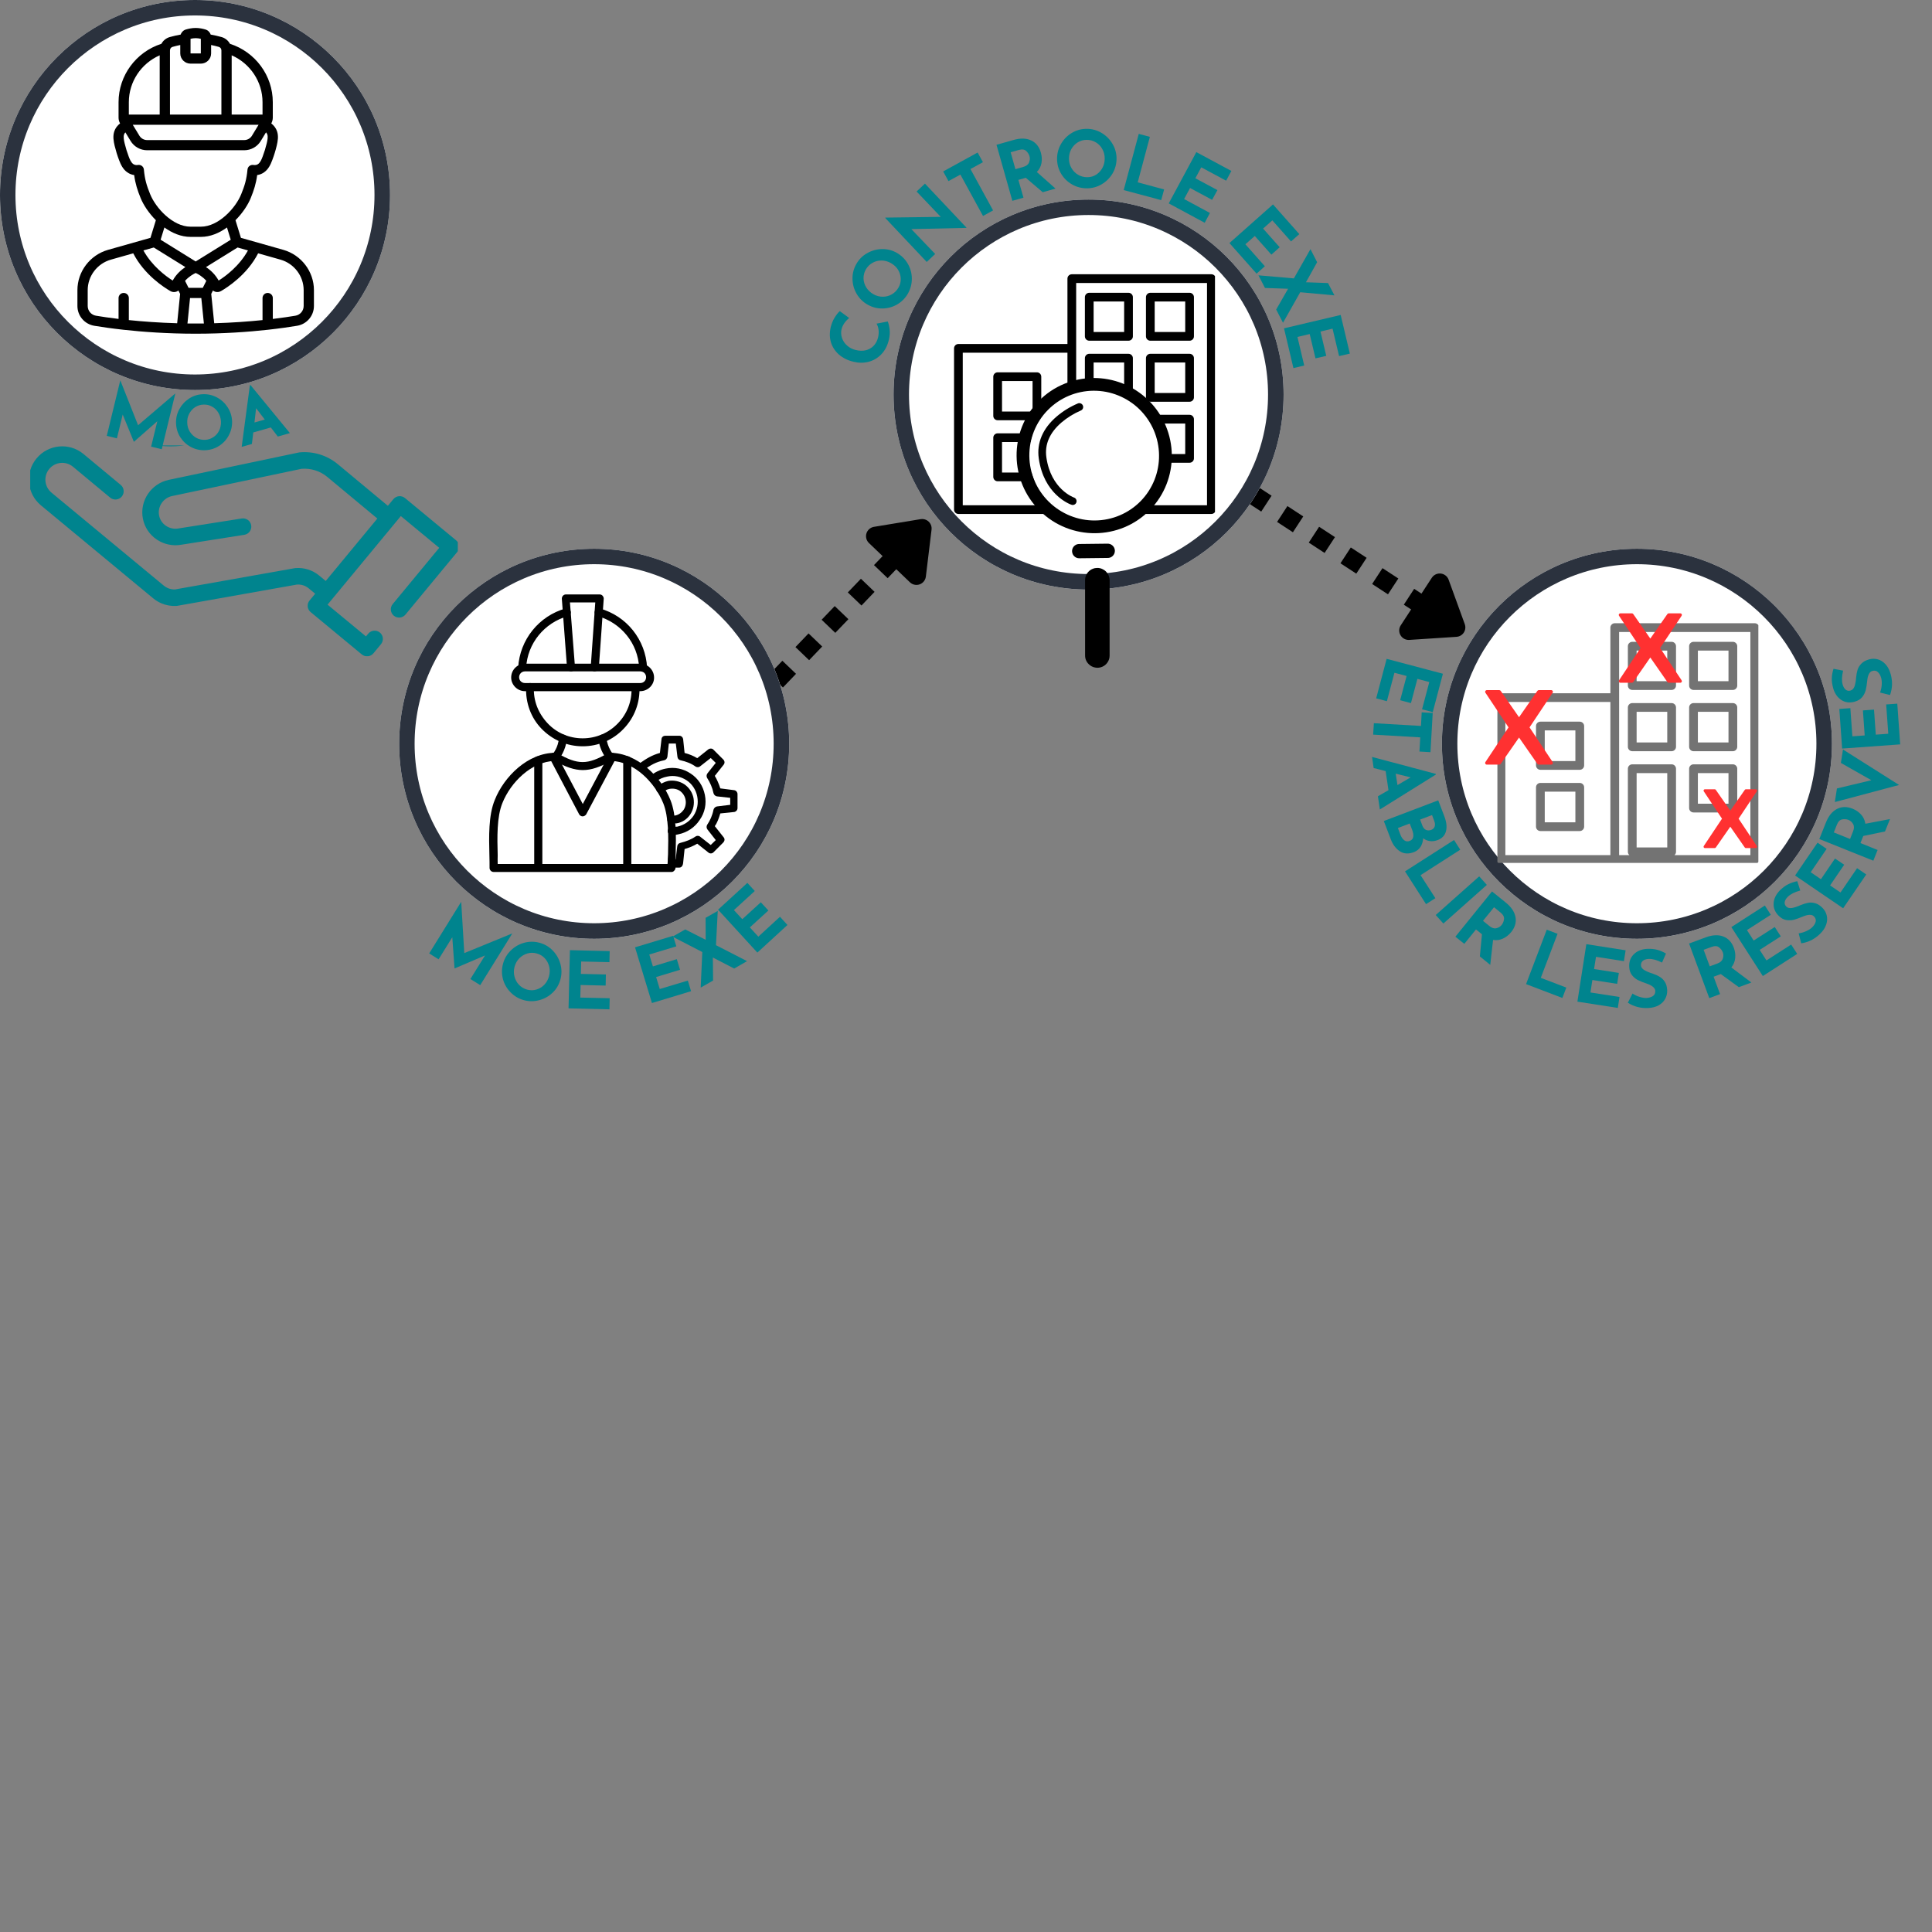
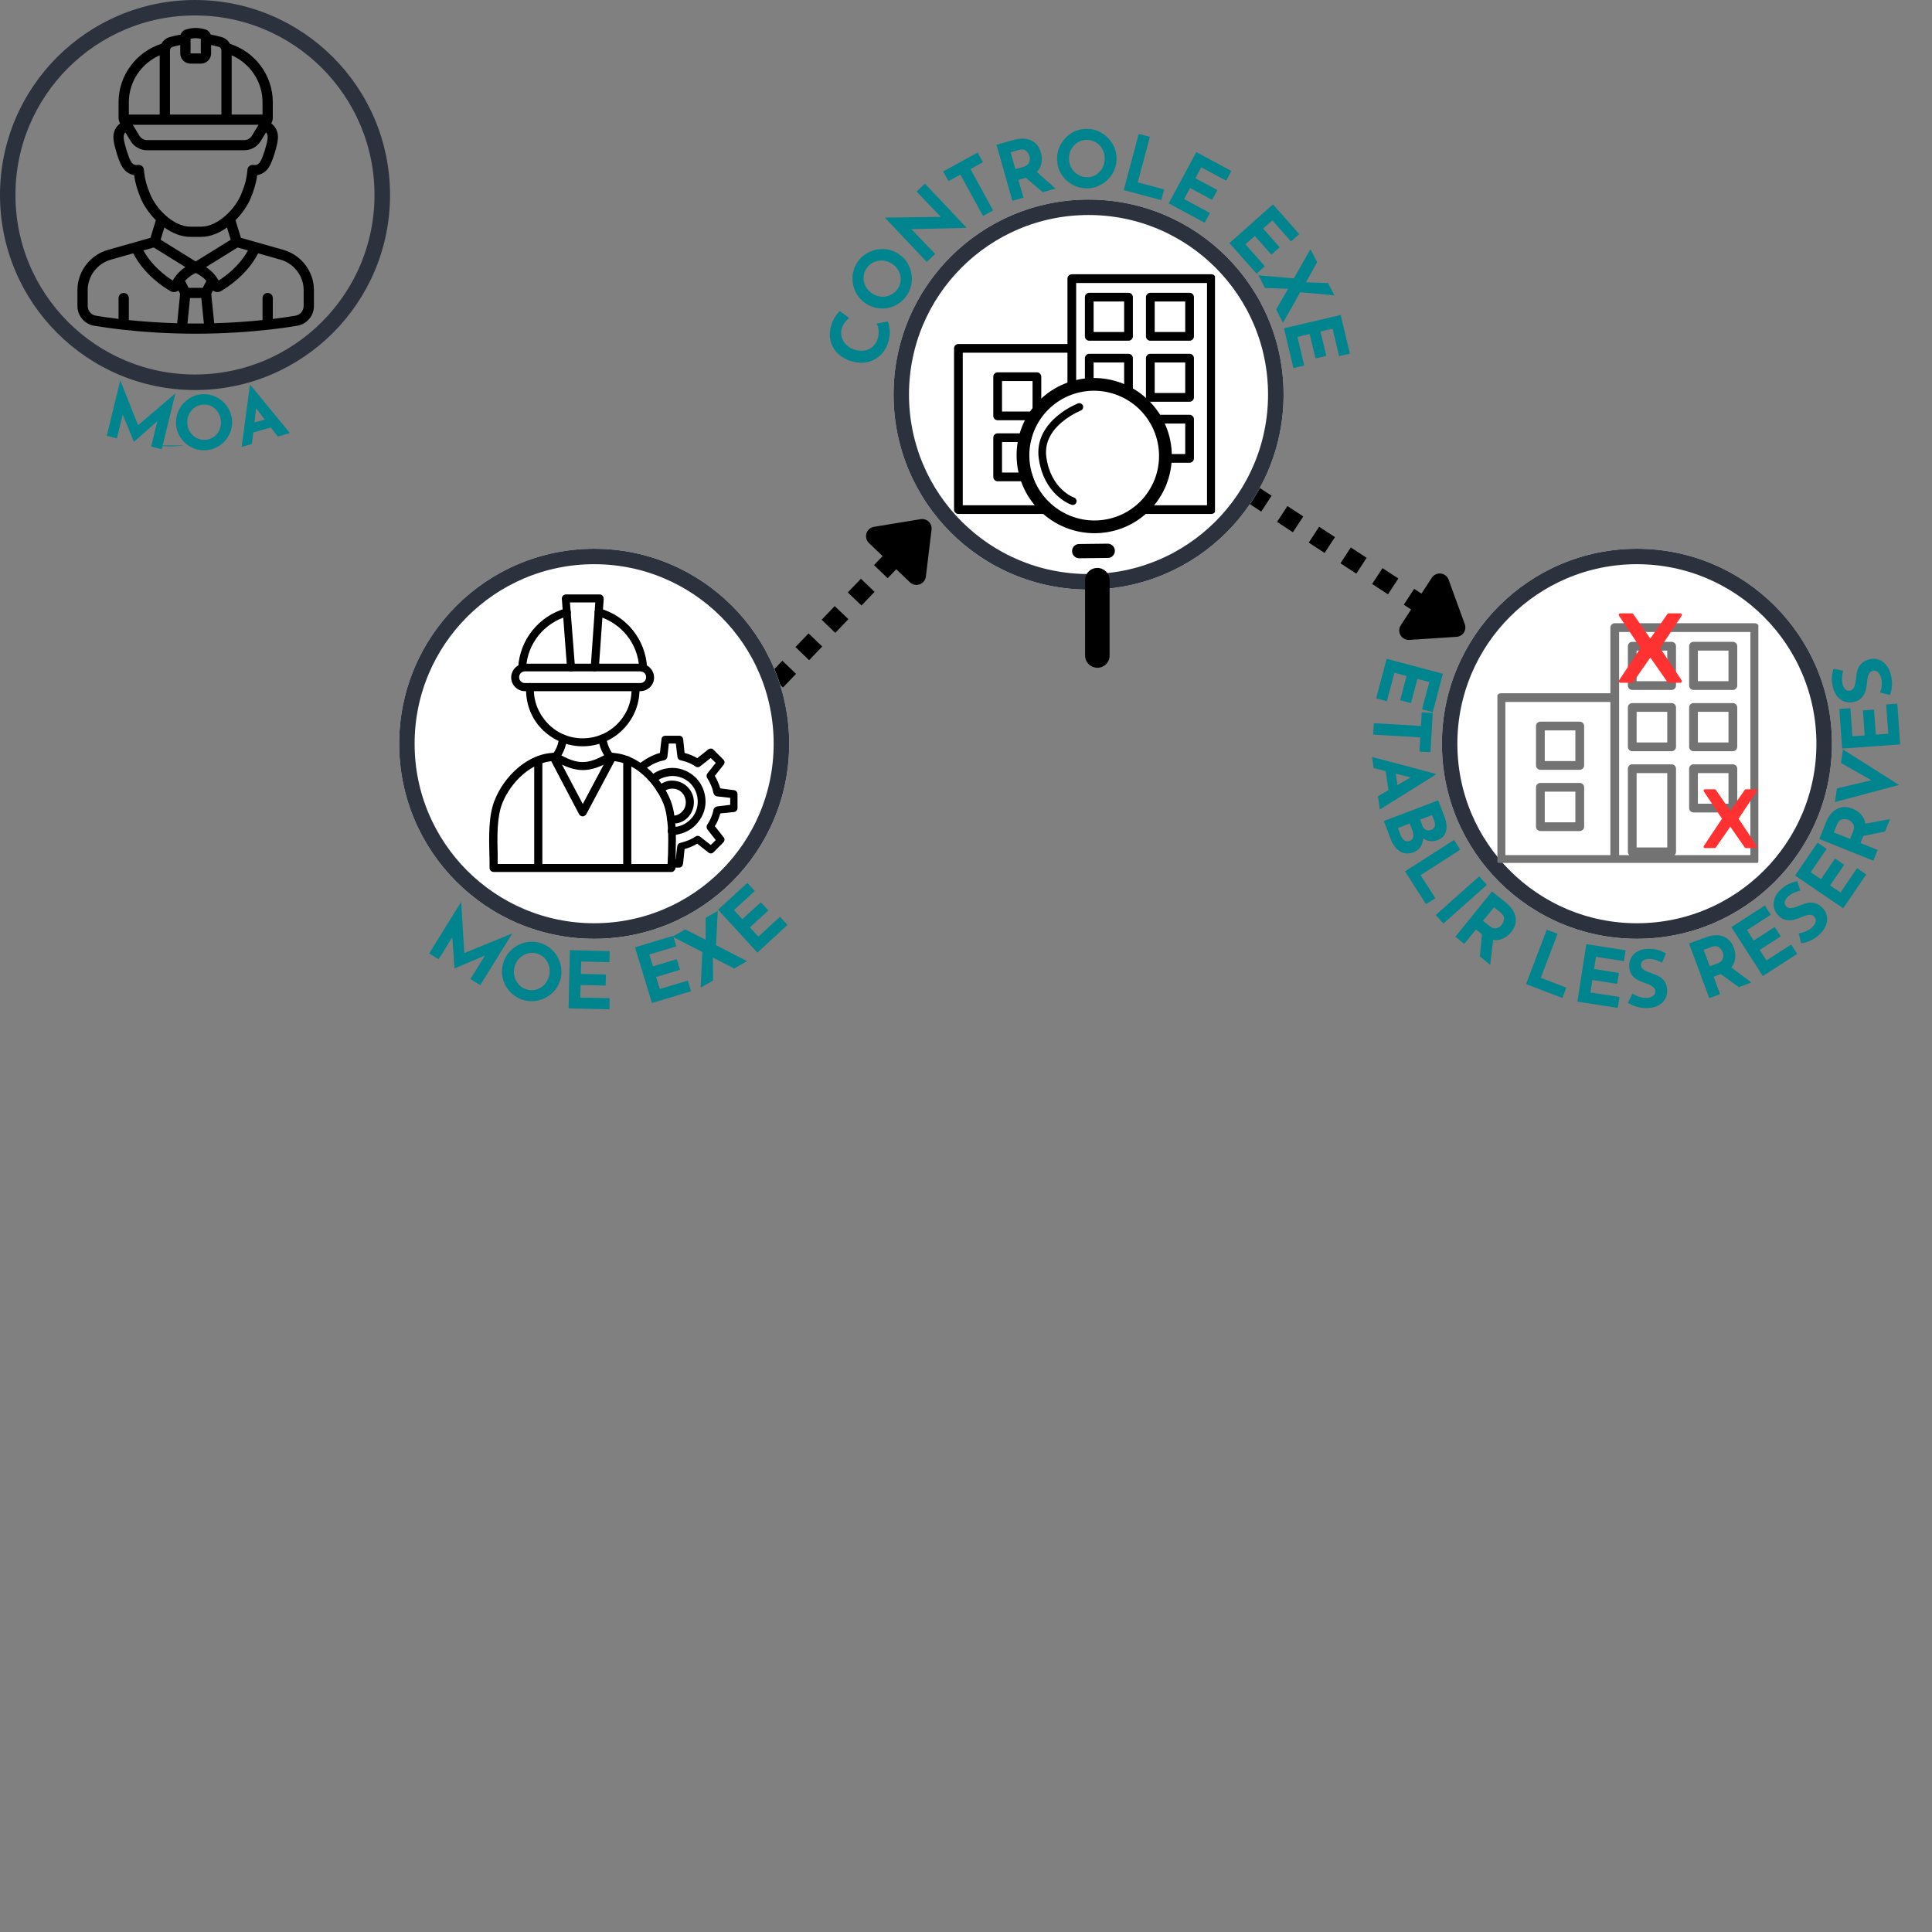
<svg xmlns="http://www.w3.org/2000/svg" height="375" version="1.0" viewBox="0 0 375 375" width="375">
  <rect x="0" y="0" width="375" height="375" fill="#808080" stroke="none" />
  <defs>
    <clipPath id="a">
      <path d="M 279.875 106.512 L 355.582 106.512 L 355.582 182.223 L 279.875 182.223 Z M 279.875 106.512" />
    </clipPath>
    <clipPath id="b">
      <path d="M 317.73 106.512 C 296.824 106.512 279.875 123.461 279.875 144.367 C 279.875 165.273 296.824 182.223 317.73 182.223 C 338.637 182.223 355.582 165.273 355.582 144.367 C 355.582 123.461 338.637 106.512 317.73 106.512 Z M 317.73 106.512" />
    </clipPath>
    <clipPath id="c">
      <path d="M 279.875 106.512 L 355.582 106.512 L 355.582 182.219 L 279.875 182.219 Z M 279.875 106.512" />
    </clipPath>
    <clipPath id="d">
      <path d="M 317.73 106.512 C 296.824 106.512 279.875 123.461 279.875 144.367 C 279.875 165.273 296.824 182.219 317.73 182.219 C 338.633 182.219 355.582 165.273 355.582 144.367 C 355.582 123.461 338.633 106.512 317.73 106.512 Z M 317.73 106.512" />
    </clipPath>
    <clipPath id="e">
      <path d="M 290.645 120.969 L 341.297 120.969 L 341.297 167.492 L 290.645 167.492 Z M 290.645 120.969" />
    </clipPath>
    <clipPath id="f">
      <path d="M 330.633 153.18 L 341.039 153.18 L 341.039 164.812 L 330.633 164.812 Z M 330.633 153.18" />
    </clipPath>
    <clipPath id="g">
-       <path d="M 288.238 133.93 L 301.703 133.93 L 301.703 148.621 L 288.238 148.621 Z M 288.238 133.93" />
-     </clipPath>
+       </clipPath>
    <clipPath id="h">
      <path d="M 314.172 119.027 L 326.414 119.027 L 326.414 132.496 L 314.172 132.496 Z M 314.172 119.027" />
    </clipPath>
    <clipPath id="i">
      <path d="M 173.438 38.734 L 249.145 38.734 L 249.145 114.441 L 173.438 114.441 Z M 173.438 38.734" />
    </clipPath>
    <clipPath id="j">
      <path d="M 211.289 38.734 C 190.387 38.734 173.438 55.68 173.438 76.586 C 173.438 97.492 190.387 114.441 211.289 114.441 C 232.195 114.441 249.145 97.492 249.145 76.586 C 249.145 55.68 232.195 38.734 211.289 38.734 Z M 211.289 38.734" />
    </clipPath>
    <clipPath id="k">
      <path d="M 173.438 38.734 L 249.145 38.734 L 249.145 114.438 L 173.438 114.438 Z M 173.438 38.734" />
    </clipPath>
    <clipPath id="l">
      <path d="M 211.289 38.734 C 190.383 38.734 173.438 55.68 173.438 76.586 C 173.438 97.492 190.383 114.438 211.289 114.438 C 232.195 114.438 249.145 97.492 249.145 76.586 C 249.145 55.68 232.195 38.734 211.289 38.734 Z M 211.289 38.734" />
    </clipPath>
    <clipPath id="m">
      <path d="M 185.172 53.234 L 235.828 53.234 L 235.828 99.758 L 185.172 99.758 Z M 185.172 53.234" />
    </clipPath>
    <clipPath id="n">
      <path d="M 199 75 L 226 75 L 226 102 L 199 102 Z M 199 75" />
    </clipPath>
    <clipPath id="o">
      <path d="M 209.004 70.18 L 231.012 84.445 L 216.75 106.449 L 194.742 92.188 Z M 209.004 70.18" />
    </clipPath>
    <clipPath id="p">
      <path d="M 220.008 77.312 C 213.93 73.375 205.812 75.105 201.875 81.184 C 197.934 87.262 199.668 95.379 205.746 99.316 C 211.82 103.258 219.941 101.523 223.879 95.445 C 227.816 89.371 226.086 81.25 220.008 77.312 Z M 220.008 77.312" />
    </clipPath>
    <clipPath id="q">
      <path d="M 197 73 L 228 73 L 228 104 L 197 104 Z M 197 73" />
    </clipPath>
    <clipPath id="r">
      <path d="M 212.117 67.109 L 244.461 98.824 L 213.176 130.734 L 180.832 99.02 Z M 212.117 67.109" />
    </clipPath>
    <clipPath id="s">
      <path d="M 212.117 67.109 L 244.461 98.824 L 213.176 130.734 L 180.832 99.02 Z M 212.117 67.109" />
    </clipPath>
    <clipPath id="t">
      <path d="M 212.117 67.109 L 244.461 98.824 L 213.176 130.734 L 180.832 99.02 Z M 212.117 67.109" />
    </clipPath>
    <clipPath id="u">
      <path d="M 208 105 L 217 105 L 217 109 L 208 109 Z M 208 105" />
    </clipPath>
    <clipPath id="v">
      <path d="M 212.117 67.109 L 244.461 98.824 L 213.176 130.734 L 180.832 99.02 Z M 212.117 67.109" />
    </clipPath>
    <clipPath id="w">
      <path d="M 212.117 67.109 L 244.461 98.824 L 213.176 130.734 L 180.832 99.02 Z M 212.117 67.109" />
    </clipPath>
    <clipPath id="x">
      <path d="M 212.117 67.109 L 244.461 98.824 L 213.176 130.734 L 180.832 99.02 Z M 212.117 67.109" />
    </clipPath>
    <clipPath id="y">
      <path d="M 210 110 L 216 110 L 216 130 L 210 130 Z M 210 110" />
    </clipPath>
    <clipPath id="z">
      <path d="M 212.117 67.109 L 244.461 98.824 L 213.176 130.734 L 180.832 99.02 Z M 212.117 67.109" />
    </clipPath>
    <clipPath id="A">
      <path d="M 212.117 67.109 L 244.461 98.824 L 213.176 130.734 L 180.832 99.02 Z M 212.117 67.109" />
    </clipPath>
    <clipPath id="B">
      <path d="M 212.117 67.109 L 244.461 98.824 L 213.176 130.734 L 180.832 99.02 Z M 212.117 67.109" />
    </clipPath>
    <clipPath id="C">
      <path d="M 201 78 L 211 78 L 211 99 L 201 99 Z M 201 78" />
    </clipPath>
    <clipPath id="D">
      <path d="M 212.117 67.109 L 244.461 98.824 L 213.176 130.734 L 180.832 99.02 Z M 212.117 67.109" />
    </clipPath>
    <clipPath id="E">
      <path d="M 212.117 67.109 L 244.461 98.824 L 213.176 130.734 L 180.832 99.02 Z M 212.117 67.109" />
    </clipPath>
    <clipPath id="F">
      <path d="M 212.117 67.109 L 244.461 98.824 L 213.176 130.734 L 180.832 99.02 Z M 212.117 67.109" />
    </clipPath>
    <clipPath id="G">
      <path d="M 0 0 L 75.707 0 L 75.707 75.707 L 0 75.707 Z M 0 0" />
    </clipPath>
    <clipPath id="H">
-       <path d="M 37.855 0 C 16.949 0 0 16.949 0 37.855 C 0 58.762 16.949 75.707 37.855 75.707 C 58.762 75.707 75.707 58.762 75.707 37.855 C 75.707 16.949 58.762 0 37.855 0 Z M 37.855 0" />
-     </clipPath>
+       </clipPath>
    <clipPath id="I">
      <path d="M 0 0 L 75.707 0 L 75.707 75.707 L 0 75.707 Z M 0 0" />
    </clipPath>
    <clipPath id="J">
      <path d="M 37.852 0 C 16.949 0 0 16.949 0 37.852 C 0 58.758 16.949 75.707 37.852 75.707 C 58.758 75.707 75.707 58.758 75.707 37.852 C 75.707 16.949 58.758 0 37.852 0 Z M 37.852 0" />
    </clipPath>
    <clipPath id="K">
      <path d="M 15.027 5.41 L 60.938 5.41 L 60.938 64.789 L 15.027 64.789 Z M 15.027 5.41" />
    </clipPath>
    <clipPath id="L">
      <path d="M 77.477 106.512 L 153.188 106.512 L 153.188 182.223 L 77.477 182.223 Z M 77.477 106.512" />
    </clipPath>
    <clipPath id="M">
      <path d="M 115.332 106.512 C 94.426 106.512 77.477 123.461 77.477 144.367 C 77.477 165.273 94.426 182.223 115.332 182.223 C 136.238 182.223 153.188 165.273 153.188 144.367 C 153.188 123.461 136.238 106.512 115.332 106.512 Z M 115.332 106.512" />
    </clipPath>
    <clipPath id="N">
      <path d="M 77.477 106.512 L 153.184 106.512 L 153.184 182.219 L 77.477 182.219 Z M 77.477 106.512" />
    </clipPath>
    <clipPath id="O">
      <path d="M 115.332 106.512 C 94.426 106.512 77.477 123.461 77.477 144.367 C 77.477 165.273 94.426 182.219 115.332 182.219 C 136.238 182.219 153.184 165.273 153.184 144.367 C 153.184 123.461 136.238 106.512 115.332 106.512 Z M 115.332 106.512" />
    </clipPath>
    <clipPath id="P">
      <path d="M 94.801 146 L 132 146 L 132 169.25 L 94.801 169.25 Z M 94.801 146" />
    </clipPath>
    <clipPath id="Q">
      <path d="M 109 115.379 L 118 115.379 L 118 131 L 109 131 Z M 109 115.379" />
    </clipPath>
    <clipPath id="R">
      <path d="M 123 142 L 143.16 142 L 143.16 169 L 123 169 Z M 123 142" />
    </clipPath>
    <clipPath id="S">
      <path d="M 12 86.461 L 54 86.461 L 54 87 L 12 87 Z M 12 86.461" />
    </clipPath>
    <clipPath id="T">
      <path d="M 5.863 86.609 L 88.859 86.609 L 88.859 127.371 L 5.863 127.371 Z M 5.863 86.609" />
    </clipPath>
  </defs>
  <path d="M 123.906 157.426 L 126.449 154.773 L 129.102 157.312 L 126.559 159.965 M 128.988 152.121 L 131.531 149.469 L 134.18 152.008 L 131.641 154.66 M 134.07 146.816 L 136.609 144.164 L 139.262 146.703 L 136.723 149.355 M 139.152 141.512 L 141.691 138.859 L 144.344 141.398 L 141.805 144.051 M 144.234 136.207 L 146.773 133.555 L 149.426 136.094 L 146.887 138.746 M 149.316 130.902 L 151.855 128.25 L 154.508 130.789 L 151.969 133.441 M 154.395 125.598 L 156.938 122.945 L 159.59 125.488 L 157.047 128.141 M 159.477 120.293 L 162.02 117.641 L 164.672 120.184 L 162.129 122.836 M 164.559 114.988 L 167.102 112.336 L 169.754 114.879 L 167.211 117.531 M 169.641 109.684 L 171.961 107.266 L 174.613 109.805 L 172.293 112.227" />
  <path d="M 114.975 -6.003 L 126.977 3.001 L 114.972 12 Z M 114.975 -6.003" stroke="#000" stroke-linecap="round" stroke-linejoin="round" stroke-width="6" transform="rotate(-46.23 246.359 -66.43) scale(.612)" />
  <g fill="#00848e">
    <g>
      <g>
        <path d="M 8.578 11.75 L 6.5 11.203 L 7.906 5.906 L 5.594 5.297 L 4.344 10 L 2.25 9.438 L 3.5 4.734 L 1.141 4.109 L -0.328 9.625 L -2.406 9.078 L -0.375 1.406 L 10.547 4.297 Z M 8.578 11.75" transform="translate(269.52 126.474)" />
      </g>
    </g>
  </g>
  <g fill="#00848e">
    <g>
      <g>
        <path d="M 10.797 8.953 L 8.656 8.828 L 8.812 6.078 L -0.328 5.547 L -0.188 3.328 L 8.953 3.859 L 9.094 1.219 L 11.234 1.344 Z M 10.797 8.953" transform="translate(266.856 137.045)" />
      </g>
    </g>
  </g>
  <g fill="#00848e">
    <g>
      <g>
        <path d="M 3.219 6.641 L 2.672 2.938 L 0.344 2.344 L 0.031 0.188 L 12.406 3.484 L 12.422 3.609 L 1.547 10.391 L 1.172 7.828 Z M 4.969 5.656 L 7.516 4.156 L 4.625 3.438 Z M 4.969 5.656" transform="translate(266.281 146.73)" />
      </g>
    </g>
  </g>
  <g fill="#00848e">
    <g>
      <g>
        <path d="M 8.156 4.703 C 8.113 5.348 7.941 5.906 7.641 6.375 C 7.336 6.844 6.914 7.18 6.375 7.391 C 5.301 7.797 4.379 7.738 3.609 7.219 C 2.836 6.707 2.254 5.926 1.859 4.875 L 0.516 1.359 L 11.078 -2.656 L 12.266 0.453 C 12.691 1.578 12.797 2.539 12.578 3.344 C 12.367 4.156 11.836 4.723 10.984 5.047 C 10.453 5.254 9.941 5.32 9.453 5.25 C 8.973 5.188 8.539 5.004 8.156 4.703 Z M 7.562 1.078 L 8.031 2.328 C 8.188 2.711 8.422 2.969 8.734 3.094 C 9.047 3.219 9.375 3.211 9.719 3.078 C 10.07 2.941 10.297 2.719 10.391 2.406 C 10.492 2.102 10.461 1.742 10.297 1.328 L 9.875 0.203 Z M 3.75 4.047 C 3.938 4.523 4.188 4.879 4.5 5.109 C 4.812 5.336 5.16 5.375 5.547 5.219 C 6.297 4.938 6.445 4.207 6 3.031 L 5.547 1.844 L 3.25 2.719 Z M 3.75 4.047" transform="translate(268.082 158.001)" />
      </g>
    </g>
  </g>
  <g fill="#00848e">
    <g>
      <g>
        <path d="M 11.5 -2.984 L 3.797 1.953 L 6.672 6.422 L 4.859 7.578 L 0.781 1.219 L 10.297 -4.875 Z M 11.5 -2.984" transform="translate(271.932 167.915)" />
      </g>
    </g>
  </g>
  <g fill="#00848e">
    <g>
      <g>
        <path d="M 10.891 -4.75 L 2.453 2.75 L 0.969 1.094 L 9.406 -6.406 Z M 10.891 -4.75" transform="translate(277.704 176.509)" />
      </g>
    </g>
  </g>
  <g fill="#00848e">
    <g>
      <g>
        <path d="M 5.875 4.75 L 6.281 0.453 L 5.125 -0.484 L 2.859 2.312 L 1.125 0.922 L 8.234 -7.859 L 10.906 -5.703 C 11.988 -4.828 12.617 -3.879 12.797 -2.859 C 12.973 -1.848 12.691 -0.883 11.953 0.031 C 11.516 0.57 10.988 0.988 10.375 1.281 C 9.77 1.57 9.125 1.66 8.438 1.547 L 7.891 6.391 Z M 6.484 -2.156 L 7.719 -1.156 C 8.188 -0.77 8.633 -0.625 9.062 -0.719 C 9.5 -0.82 9.848 -1.035 10.109 -1.359 C 10.359 -1.68 10.508 -2.055 10.562 -2.484 C 10.625 -2.922 10.395 -3.352 9.875 -3.781 L 8.625 -4.797 Z M 6.484 -2.156" transform="translate(281.365 180.89)" />
      </g>
    </g>
  </g>
  <g fill="#00848e">
    <g>
      <g>
        <path d="M 7.469 -9.25 L 4.219 -0.703 L 9.172 1.188 L 8.406 3.203 L 1.359 0.516 L 5.375 -10.047 Z M 7.469 -9.25" transform="translate(294.849 190.501)" />
      </g>
    </g>
  </g>
  <g fill="#00848e">
    <g>
      <g>
        <path d="M 10.797 -9.75 L 10.469 -7.641 L 5.047 -8.484 L 4.672 -6.109 L 9.484 -5.359 L 9.156 -3.234 L 4.344 -3.984 L 3.969 -1.562 L 9.609 -0.688 L 9.281 1.438 L 1.438 0.219 L 3.172 -10.938 Z M 10.797 -9.75" transform="translate(304.735 194.201)" />
      </g>
    </g>
  </g>
  <g fill="#00848e">
    <g>
      <g>
        <path d="M 7.078 -8.906 C 6.078 -9.406 5.219 -9.641 4.5 -9.609 C 4 -9.586 3.617 -9.469 3.359 -9.25 C 3.098 -9.039 2.973 -8.742 2.984 -8.359 C 3.004 -8.004 3.219 -7.703 3.625 -7.453 C 4.031 -7.203 4.57 -6.973 5.25 -6.766 C 5.781 -6.586 6.238 -6.379 6.625 -6.141 C 7.02 -5.91 7.352 -5.582 7.625 -5.156 C 7.895 -4.727 8.047 -4.18 8.078 -3.516 C 8.098 -2.93 7.969 -2.379 7.688 -1.859 C 7.414 -1.348 6.992 -0.93 6.422 -0.609 C 5.859 -0.297 5.172 -0.117 4.359 -0.078 C 3.68 -0.047 3.008 -0.113 2.344 -0.281 C 1.676 -0.445 1.039 -0.723 0.438 -1.109 L 1.344 -2.891 C 1.75 -2.617 2.203 -2.406 2.703 -2.25 C 3.211 -2.094 3.664 -2.02 4.062 -2.031 C 4.539 -2.062 4.945 -2.18 5.281 -2.391 C 5.625 -2.609 5.785 -2.945 5.766 -3.406 C 5.734 -3.988 5.16 -4.469 4.047 -4.844 C 3.391 -5.062 2.844 -5.281 2.406 -5.5 C 1.969 -5.719 1.582 -6.035 1.25 -6.453 C 0.914 -6.879 0.734 -7.422 0.703 -8.078 C 0.66 -9.047 0.941 -9.844 1.547 -10.469 C 2.16 -11.102 3 -11.469 4.062 -11.562 C 4.906 -11.602 5.609 -11.539 6.172 -11.375 C 6.742 -11.219 7.301 -10.977 7.844 -10.656 Z M 7.078 -8.906" transform="translate(315.524 195.739)" />
      </g>
    </g>
  </g>
  <g fill="#00848e">
    <g>
      <g>
        <path d="M 7.094 -2.625 L 3.594 -5.172 L 2.203 -4.656 L 3.453 -1.281 L 1.359 -0.5 L -2.562 -11.094 L 0.672 -12.297 C 1.973 -12.773 3.102 -12.832 4.062 -12.469 C 5.031 -12.102 5.719 -11.367 6.125 -10.266 C 6.375 -9.609 6.461 -8.945 6.391 -8.281 C 6.328 -7.613 6.078 -7.004 5.641 -6.453 L 9.531 -3.531 Z M 1.453 -6.672 L 2.938 -7.219 C 3.5 -7.426 3.848 -7.742 3.984 -8.172 C 4.129 -8.598 4.129 -9.004 3.984 -9.391 C 3.836 -9.773 3.586 -10.102 3.234 -10.375 C 2.891 -10.645 2.398 -10.66 1.766 -10.422 L 0.266 -9.875 Z M 1.453 -6.672" transform="translate(330.41 194.235)" />
      </g>
    </g>
  </g>
  <g fill="#00848e">
    <g>
      <g>
        <path d="M 1.609 -14.469 L 2.766 -12.672 L -1.859 -9.703 L -0.562 -7.672 L 3.531 -10.297 L 4.703 -8.484 L 0.609 -5.859 L 1.922 -3.812 L 6.719 -6.891 L 7.891 -5.078 L 1.219 -0.781 L -4.891 -10.281 Z M 1.609 -14.469" transform="translate(340.945 190.23)" />
      </g>
    </g>
  </g>
  <g fill="#00848e">
    <g>
      <g>
        <path d="M -0.609 -11.375 C -1.691 -11.082 -2.492 -10.68 -3.016 -10.172 C -3.367 -9.828 -3.57 -9.488 -3.625 -9.156 C -3.688 -8.82 -3.582 -8.52 -3.312 -8.25 C -3.062 -8 -2.695 -7.91 -2.219 -7.984 C -1.75 -8.066 -1.195 -8.25 -0.562 -8.531 C -0.039 -8.75 0.441 -8.898 0.891 -8.984 C 1.336 -9.078 1.805 -9.051 2.297 -8.906 C 2.785 -8.77 3.258 -8.461 3.719 -7.984 C 4.133 -7.566 4.406 -7.07 4.531 -6.5 C 4.664 -5.926 4.625 -5.332 4.406 -4.719 C 4.195 -4.102 3.801 -3.516 3.219 -2.953 C 2.727 -2.473 2.176 -2.07 1.562 -1.75 C 0.945 -1.438 0.285 -1.227 -0.422 -1.125 L -0.922 -3.062 C -0.43 -3.125 0.051 -3.266 0.531 -3.484 C 1.02 -3.703 1.41 -3.953 1.703 -4.234 C 2.047 -4.566 2.27 -4.922 2.375 -5.297 C 2.477 -5.68 2.367 -6.035 2.047 -6.359 C 1.641 -6.773 0.898 -6.754 -0.172 -6.297 C -0.816 -6.023 -1.375 -5.828 -1.844 -5.703 C -2.32 -5.578 -2.828 -5.562 -3.359 -5.656 C -3.891 -5.75 -4.383 -6.035 -4.844 -6.516 C -5.52 -7.211 -5.832 -8 -5.781 -8.875 C -5.738 -9.75 -5.352 -10.57 -4.625 -11.344 C -4.02 -11.938 -3.453 -12.359 -2.922 -12.609 C -2.391 -12.867 -1.812 -13.062 -1.188 -13.188 Z M -0.609 -11.375" transform="translate(350.04 184.224)" />
      </g>
    </g>
  </g>
  <g fill="#00848e">
    <g>
      <g>
        <path d="M -4.156 -13.938 L -2.391 -12.734 L -5.484 -8.203 L -3.5 -6.844 L -0.766 -10.859 L 1.016 -9.656 L -1.719 -5.641 L 0.297 -4.266 L 3.516 -8.984 L 5.297 -7.766 L 0.812 -1.203 L -8.516 -7.562 Z M -4.156 -13.938" transform="translate(356.94 177.499)" />
      </g>
    </g>
  </g>
  <g fill="#00848e">
    <g>
      <g>
        <path d="M 2.812 -7.016 L -1.406 -6.141 L -1.953 -4.766 L 1.375 -3.422 L 0.547 -1.344 L -9.938 -5.547 L -8.656 -8.75 C -8.145 -10.039 -7.426 -10.922 -6.5 -11.391 C -5.582 -11.859 -4.578 -11.875 -3.484 -11.438 C -2.836 -11.176 -2.285 -10.797 -1.828 -10.297 C -1.379 -9.797 -1.102 -9.203 -1 -8.516 L 3.781 -9.422 Z M -3.969 -5.562 L -3.391 -7.031 C -3.16 -7.594 -3.156 -8.066 -3.375 -8.453 C -3.594 -8.836 -3.895 -9.109 -4.281 -9.266 C -4.656 -9.41 -5.062 -9.441 -5.5 -9.359 C -5.938 -9.285 -6.281 -8.938 -6.531 -8.312 L -7.125 -6.828 Z M -3.969 -5.562" transform="translate(363.066 168.404)" />
      </g>
    </g>
  </g>
  <g fill="#00848e">
    <g>
      <g>
        <path d="M -9.516 -12.406 L 1.375 -5.516 L -11.094 -2.203 L -10.688 -4.844 L -4 -6.438 L -9.922 -9.797 Z M -9.516 -12.406" transform="translate(367.236 157.88)" />
      </g>
    </g>
  </g>
  <g fill="#00848e">
    <g>
      <g>
        <path d="M -11.922 -8.328 L -9.781 -8.484 L -9.391 -3.016 L -7 -3.188 L -7.344 -8.047 L -5.188 -8.203 L -4.844 -3.344 L -2.422 -3.516 L -2.828 -9.203 L -0.672 -9.359 L -0.109 -1.453 L -11.375 -0.641 Z M -11.922 -8.328" transform="translate(368.934 145.937)" />
      </g>
    </g>
  </g>
  <g fill="#00848e">
    <g>
      <g>
        <path d="M -10.281 -4.906 C -10.531 -3.82 -10.562 -2.93 -10.375 -2.234 C -10.238 -1.754 -10.035 -1.41 -9.766 -1.203 C -9.504 -0.992 -9.191 -0.941 -8.828 -1.047 C -8.484 -1.141 -8.227 -1.41 -8.062 -1.859 C -7.906 -2.316 -7.801 -2.895 -7.75 -3.594 C -7.695 -4.156 -7.602 -4.648 -7.469 -5.078 C -7.332 -5.516 -7.082 -5.914 -6.719 -6.281 C -6.363 -6.645 -5.867 -6.914 -5.234 -7.094 C -4.672 -7.25 -4.102 -7.25 -3.531 -7.094 C -2.969 -6.938 -2.469 -6.613 -2.031 -6.125 C -1.594 -5.645 -1.266 -5.016 -1.047 -4.234 C -0.859 -3.578 -0.77 -2.906 -0.781 -2.219 C -0.801 -1.531 -0.93 -0.848 -1.172 -0.172 L -3.109 -0.656 C -2.93 -1.113 -2.82 -1.609 -2.781 -2.141 C -2.75 -2.672 -2.785 -3.125 -2.891 -3.5 C -3.023 -3.969 -3.234 -4.336 -3.516 -4.609 C -3.797 -4.891 -4.16 -4.969 -4.609 -4.844 C -5.172 -4.688 -5.504 -4.023 -5.609 -2.859 C -5.68 -2.172 -5.773 -1.586 -5.891 -1.109 C -6.016 -0.629 -6.242 -0.18 -6.578 0.234 C -6.91 0.648 -7.398 0.945 -8.047 1.125 C -8.984 1.383 -9.82 1.285 -10.562 0.828 C -11.312 0.367 -11.848 -0.363 -12.172 -1.375 C -12.398 -2.188 -12.5 -2.883 -12.469 -3.469 C -12.445 -4.062 -12.336 -4.66 -12.141 -5.266 Z M -10.281 -4.906" transform="translate(368.024 135.077)" />
      </g>
    </g>
  </g>
  <g clip-path="url(#a)">
    <g clip-path="url(#b)">
      <path d="M 279.875 106.512 L 355.582 106.512 L 355.582 182.223 L 279.875 182.223 Z M 279.875 106.512" fill="#fff" />
    </g>
  </g>
  <g clip-path="url(#c)">
    <g clip-path="url(#d)">
      <path d="M 61.838 -0.003 C 27.686 -0.003 -0.002 27.685 -0.002 61.837 C -0.002 95.989 27.686 123.671 61.838 123.671 C 95.984 123.671 123.672 95.989 123.672 61.837 C 123.672 27.685 95.984 -0.003 61.838 -0.003 Z M 61.838 -0.003" fill="none" stroke="#2b323e" stroke-width="9.801" transform="translate(279.876 106.513) scale(.612)" />
    </g>
  </g>
  <g clip-path="url(#e)">
    <path d="M 291.344 134.555 L 312.574 134.555 L 312.574 121.82 C 312.574 121.352 312.957 120.969 313.422 120.969 L 340.598 120.969 C 341.062 120.969 341.445 121.352 341.445 121.82 L 341.445 166.824 C 341.445 167.293 341.062 167.676 340.598 167.676 L 291.344 167.676 C 290.879 167.676 290.496 167.293 290.496 166.824 L 290.496 135.406 C 290.496 134.938 290.879 134.555 291.344 134.555 Z M 317.668 164.488 L 323.613 164.488 L 323.613 150.055 L 317.668 150.055 Z M 314.273 135.406 L 314.273 165.977 L 316.258 165.977 C 316.078 165.816 315.969 165.594 315.969 165.34 L 315.969 149.203 C 315.969 148.738 316.352 148.355 316.82 148.355 L 324.461 148.355 C 324.93 148.355 325.312 148.738 325.312 149.203 L 325.312 165.34 C 325.312 165.594 325.195 165.816 325.023 165.977 L 339.746 165.977 L 339.746 122.668 L 314.273 122.668 Z M 292.191 165.977 L 312.574 165.977 L 312.574 136.254 L 292.191 136.254 Z M 292.191 165.977" fill="#737373" />
  </g>
  <path d="M 336.352 133.918 L 328.707 133.918 C 328.242 133.918 327.859 133.539 327.859 133.07 L 327.859 125.426 C 327.859 124.961 328.242 124.578 328.707 124.578 L 336.352 124.578 C 336.816 124.578 337.199 124.961 337.199 125.426 L 337.199 133.07 C 337.199 133.539 336.816 133.918 336.352 133.918 Z M 335.5 126.277 L 329.559 126.277 L 329.559 132.223 L 335.5 132.223 Z M 335.5 126.277" fill="#737373" />
  <path d="M 324.461 133.918 L 316.82 133.918 C 316.352 133.918 315.969 133.539 315.969 133.07 L 315.969 125.426 C 315.969 124.961 316.352 124.578 316.82 124.578 L 324.461 124.578 C 324.93 124.578 325.312 124.961 325.312 125.426 L 325.312 133.07 C 325.312 133.539 324.93 133.918 324.461 133.918 Z M 323.613 126.277 L 317.668 126.277 L 317.668 132.223 L 323.613 132.223 Z M 323.613 126.277" fill="#737373" />
  <path d="M 336.352 145.809 L 328.707 145.809 C 328.242 145.809 327.859 145.426 327.859 144.957 L 327.859 137.316 C 327.859 136.848 328.242 136.469 328.707 136.469 L 336.352 136.469 C 336.816 136.469 337.199 136.848 337.199 137.316 L 337.199 144.957 C 337.199 145.426 336.816 145.809 336.352 145.809 Z M 335.5 138.164 L 329.559 138.164 L 329.559 144.109 L 335.5 144.109 Z M 335.5 138.164" fill="#737373" />
  <path d="M 324.461 145.809 L 316.82 145.809 C 316.352 145.809 315.969 145.426 315.969 144.957 L 315.969 137.316 C 315.969 136.848 316.352 136.469 316.82 136.469 L 324.461 136.469 C 324.93 136.469 325.312 136.848 325.312 137.316 L 325.312 144.957 C 325.312 145.426 324.93 145.809 324.461 145.809 Z M 323.613 138.164 L 317.668 138.164 L 317.668 144.109 L 323.613 144.109 Z M 323.613 138.164" fill="#737373" />
  <path d="M 306.629 149.418 L 298.988 149.418 C 298.52 149.418 298.137 149.035 298.137 148.566 L 298.137 140.926 C 298.137 140.457 298.52 140.074 298.988 140.074 L 306.629 140.074 C 307.098 140.074 307.48 140.457 307.48 140.926 L 307.48 148.566 C 307.48 149.035 307.098 149.418 306.629 149.418 Z M 305.781 141.773 L 299.836 141.773 L 299.836 147.719 L 305.781 147.719 Z M 305.781 141.773" fill="#737373" />
  <path d="M 306.629 161.305 L 298.988 161.305 C 298.52 161.305 298.137 160.922 298.137 160.457 L 298.137 152.812 C 298.137 152.348 298.52 151.965 298.988 151.965 L 306.629 151.965 C 307.098 151.965 307.48 152.348 307.48 152.812 L 307.48 160.457 C 307.48 160.922 307.098 161.305 306.629 161.305 Z M 305.781 153.664 L 299.836 153.664 L 299.836 159.605 L 305.781 159.605 Z M 305.781 153.664" fill="#737373" />
  <path d="M 336.352 157.695 L 328.707 157.695 C 328.242 157.695 327.859 157.312 327.859 156.848 L 327.859 149.203 C 327.859 148.738 328.242 148.355 328.707 148.355 L 336.352 148.355 C 336.816 148.355 337.199 148.738 337.199 149.203 L 337.199 156.848 C 337.199 157.312 336.816 157.695 336.352 157.695 Z M 335.5 150.055 L 329.559 150.055 L 329.559 156 L 335.5 156 Z M 335.5 150.055" fill="#737373" />
  <g clip-path="url(#f)">
    <path d="M 337.461 158.906 L 340.996 153.598 C 341.051 153.52 341.055 153.418 341.008 153.332 C 340.965 153.25 340.875 153.195 340.781 153.195 L 338.875 153.195 C 338.789 153.195 338.711 153.238 338.664 153.309 L 335.848 157.348 L 333.035 153.309 C 332.988 153.238 332.91 153.195 332.824 153.195 L 330.918 153.195 C 330.824 153.195 330.734 153.25 330.691 153.332 C 330.645 153.418 330.648 153.52 330.703 153.598 L 334.238 158.906 L 330.703 164.211 C 330.648 164.289 330.645 164.391 330.691 164.477 C 330.734 164.562 330.824 164.613 330.918 164.613 L 332.824 164.613 C 332.91 164.613 332.988 164.574 333.035 164.504 L 335.848 160.461 L 338.664 164.504 C 338.711 164.574 338.789 164.613 338.875 164.613 L 340.781 164.613 C 340.875 164.613 340.965 164.562 341.008 164.477 C 341.055 164.395 341.051 164.289 340.996 164.211 Z M 337.461 158.906" fill="#ff3131" />
  </g>
  <g clip-path="url(#g)">
    <path d="M 296.883 141.184 L 301.363 134.465 C 301.43 134.363 301.438 134.234 301.379 134.129 C 301.32 134.02 301.211 133.953 301.09 133.953 L 298.676 133.953 C 298.57 133.953 298.469 134.008 298.406 134.094 L 294.844 139.211 L 291.281 134.094 C 291.219 134.008 291.117 133.953 291.012 133.953 L 288.598 133.953 C 288.477 133.953 288.367 134.02 288.309 134.129 C 288.25 134.234 288.258 134.363 288.324 134.465 L 292.805 141.184 L 288.324 147.906 C 288.258 148.004 288.25 148.137 288.309 148.242 C 288.367 148.348 288.477 148.414 288.598 148.414 L 291.012 148.414 C 291.117 148.414 291.219 148.363 291.281 148.273 L 294.844 143.156 L 298.406 148.273 C 298.469 148.363 298.57 148.414 298.676 148.414 L 301.09 148.414 C 301.211 148.414 301.32 148.348 301.379 148.242 C 301.438 148.137 301.43 148.004 301.363 147.906 Z M 296.883 141.184" fill="#ff3131" />
  </g>
  <g clip-path="url(#h)">
    <path d="M 322.227 125.785 L 326.398 119.523 C 326.461 119.43 326.469 119.309 326.414 119.207 C 326.363 119.109 326.258 119.047 326.145 119.047 L 323.898 119.047 C 323.797 119.047 323.703 119.094 323.645 119.18 L 320.324 123.945 L 317.008 119.18 C 316.949 119.094 316.855 119.047 316.754 119.047 L 314.508 119.047 C 314.395 119.047 314.289 119.109 314.238 119.207 C 314.184 119.309 314.191 119.43 314.254 119.523 L 318.426 125.785 L 314.254 132.047 C 314.191 132.141 314.184 132.262 314.238 132.359 C 314.289 132.461 314.395 132.523 314.508 132.523 L 316.754 132.523 C 316.855 132.523 316.949 132.473 317.008 132.391 L 320.324 127.621 L 323.645 132.391 C 323.703 132.473 323.797 132.523 323.898 132.523 L 326.145 132.523 C 326.258 132.523 326.363 132.461 326.414 132.359 C 326.469 132.262 326.461 132.141 326.398 132.047 Z M 322.227 125.785" fill="#ff3131" />
  </g>
  <path d="M 231.438 86.18 L 234.512 88.188 L 232.504 91.262 L 229.426 89.254 M 237.586 90.195 L 240.66 92.203 L 238.652 95.277 L 235.578 93.27 M 243.738 94.211 L 246.812 96.219 L 244.805 99.297 L 241.727 97.285 M 249.887 98.227 L 252.961 100.238 L 250.953 103.312 L 247.879 101.305 M 256.039 102.246 L 259.113 104.254 L 257.105 107.328 L 254.031 105.32 M 262.188 106.262 L 265.262 108.27 L 263.254 111.344 L 260.18 109.336 M 268.34 110.277 L 271.414 112.285 L 269.406 115.359 L 266.332 113.352 M 274.488 114.293 L 276.688 115.73 L 274.68 118.805 L 272.48 117.371" />
  <path d="M 89.789 -6.001 L 101.787 3 L 89.786 12.002 Z M 89.789 -6.001" stroke="#000" stroke-linecap="round" stroke-linejoin="round" stroke-width="6" transform="rotate(33.146 -29.072 431.923) scale(.612)" />
  <g clip-path="url(#i)">
    <g clip-path="url(#j)">
      <path d="M 173.438 38.734 L 249.145 38.734 L 249.145 114.441 L 173.438 114.441 Z M 173.438 38.734" fill="#fff" />
    </g>
  </g>
  <g clip-path="url(#k)">
    <g clip-path="url(#l)">
      <path d="M 61.834 0.002 C 27.682 0.002 0.001 27.684 0.001 61.836 C 0.001 95.988 27.682 123.67 61.834 123.67 C 95.986 123.67 123.674 95.988 123.674 61.836 C 123.674 27.684 95.986 0.002 61.834 0.002 Z M 61.834 0.002" fill="none" stroke="#2b323e" stroke-width="9.801" transform="translate(173.437 38.733) scale(.612)" />
    </g>
  </g>
  <g clip-path="url(#m)">
    <path d="M 186.023 66.77 L 207.191 66.77 L 207.191 54.078 C 207.191 53.613 207.57 53.234 208.039 53.234 L 235.129 53.234 C 235.594 53.234 235.977 53.613 235.977 54.078 L 235.977 98.91 C 235.977 99.375 235.594 99.758 235.129 99.758 L 186.023 99.758 C 185.559 99.758 185.18 99.375 185.18 98.91 L 185.18 67.613 C 185.18 67.148 185.559 66.77 186.023 66.77 Z M 212.27 96.586 L 218.195 96.586 L 218.195 82.207 L 212.27 82.207 Z M 208.883 67.613 L 208.883 98.066 L 210.863 98.066 C 210.684 97.906 210.578 97.684 210.578 97.43 L 210.578 81.359 C 210.578 80.895 210.957 80.512 211.426 80.512 L 219.043 80.512 C 219.508 80.512 219.891 80.895 219.891 81.359 L 219.891 97.43 C 219.891 97.684 219.773 97.906 219.605 98.066 L 234.281 98.066 L 234.281 54.926 L 208.883 54.926 Z M 186.871 98.066 L 207.191 98.066 L 207.191 68.461 L 186.871 68.461 Z M 186.871 98.066" />
  </g>
  <path d="M 230.898 66.133 L 223.277 66.133 C 222.812 66.133 222.43 65.754 222.43 65.289 L 222.43 57.676 C 222.43 57.211 222.812 56.828 223.277 56.828 L 230.898 56.828 C 231.363 56.828 231.742 57.211 231.742 57.676 L 231.742 65.289 C 231.742 65.754 231.363 66.133 230.898 66.133 Z M 230.051 58.52 L 224.125 58.52 L 224.125 64.441 L 230.051 64.441 Z M 230.051 58.52" />
  <path d="M 219.043 66.133 L 211.426 66.133 C 210.957 66.133 210.578 65.754 210.578 65.289 L 210.578 57.676 C 210.578 57.211 210.957 56.828 211.426 56.828 L 219.043 56.828 C 219.508 56.828 219.891 57.211 219.891 57.676 L 219.891 65.289 C 219.891 65.754 219.508 66.133 219.043 66.133 Z M 218.195 58.52 L 212.27 58.52 L 212.27 64.441 L 218.195 64.441 Z M 218.195 58.52" />
  <path d="M 230.898 77.977 L 223.277 77.977 C 222.812 77.977 222.43 77.594 222.43 77.129 L 222.43 69.516 C 222.43 69.051 222.812 68.672 223.277 68.672 L 230.898 68.672 C 231.363 68.672 231.742 69.051 231.742 69.516 L 231.742 77.129 C 231.742 77.594 231.363 77.977 230.898 77.977 Z M 230.051 70.363 L 224.125 70.363 L 224.125 76.285 L 230.051 76.285 Z M 230.051 70.363" />
  <path d="M 219.043 77.977 L 211.426 77.977 C 210.957 77.977 210.578 77.594 210.578 77.129 L 210.578 69.516 C 210.578 69.051 210.957 68.672 211.426 68.672 L 219.043 68.672 C 219.508 68.672 219.891 69.051 219.891 69.516 L 219.891 77.129 C 219.891 77.594 219.508 77.977 219.043 77.977 Z M 218.195 70.363 L 212.27 70.363 L 212.27 76.285 L 218.195 76.285 Z M 218.195 70.363" />
  <path d="M 201.266 81.57 L 193.645 81.57 C 193.18 81.57 192.797 81.191 192.797 80.727 L 192.797 73.113 C 192.797 72.648 193.18 72.266 193.645 72.266 L 201.266 72.266 C 201.73 72.266 202.109 72.648 202.109 73.113 L 202.109 80.727 C 202.109 81.191 201.73 81.57 201.266 81.57 Z M 200.418 73.957 L 194.492 73.957 L 194.492 79.879 L 200.418 79.879 Z M 200.418 73.957" />
  <path d="M 201.266 93.414 L 193.645 93.414 C 193.18 93.414 192.797 93.031 192.797 92.566 L 192.797 84.953 C 192.797 84.488 193.18 84.109 193.645 84.109 L 201.266 84.109 C 201.73 84.109 202.109 84.488 202.109 84.953 L 202.109 92.566 C 202.109 93.031 201.73 93.414 201.266 93.414 Z M 200.418 85.801 L 194.492 85.801 L 194.492 91.723 L 200.418 91.723 Z M 200.418 85.801" />
  <path d="M 230.898 89.816 L 223.277 89.816 C 222.812 89.816 222.43 89.438 222.43 88.973 L 222.43 81.359 C 222.43 80.895 222.812 80.512 223.277 80.512 L 230.898 80.512 C 231.363 80.512 231.742 80.895 231.742 81.359 L 231.742 88.973 C 231.742 89.438 231.363 89.816 230.898 89.816 Z M 230.051 82.207 L 224.125 82.207 L 224.125 88.125 L 230.051 88.125 Z M 230.051 82.207" />
  <g clip-path="url(#n)">
    <g clip-path="url(#o)">
      <g clip-path="url(#p)">
        <path d="M 209.004 70.18 L 231.012 84.445 L 216.75 106.449 L 194.742 92.188 Z M 209.004 70.18" fill="#fff" />
      </g>
    </g>
  </g>
  <g clip-path="url(#q)">
    <g clip-path="url(#r)">
      <g clip-path="url(#s)">
        <g clip-path="url(#t)">
          <path d="M 201.859 99.168 C 195.91 93.34 195.793 83.777 201.602 77.855 C 207.406 71.938 216.965 71.863 222.914 77.695 C 228.859 83.527 228.977 93.086 223.172 99.008 C 217.367 104.93 207.805 105 201.859 99.168 Z M 221.184 79.461 C 220.59 78.879 219.949 78.363 219.254 77.91 C 218.562 77.457 217.832 77.074 217.062 76.762 C 216.297 76.453 215.508 76.219 214.691 76.062 C 213.879 75.91 213.059 75.836 212.234 75.84 C 211.406 75.848 210.59 75.934 209.781 76.102 C 208.973 76.27 208.188 76.512 207.426 76.836 C 206.668 77.156 205.945 77.551 205.262 78.016 C 204.582 78.48 203.953 79.008 203.375 79.598 C 202.797 80.184 202.281 80.824 201.832 81.516 C 201.379 82.207 201 82.934 200.695 83.703 C 200.387 84.469 200.156 85.258 200.004 86.07 C 199.855 86.883 199.785 87.699 199.793 88.527 C 199.805 89.355 199.895 90.172 200.066 90.98 C 200.234 91.793 200.484 92.578 200.809 93.34 C 201.137 94.102 201.531 94.824 202 95.508 C 202.469 96.191 202.996 96.824 203.59 97.402 C 204.18 97.984 204.824 98.5 205.516 98.953 C 206.211 99.41 206.941 99.789 207.707 100.102 C 208.477 100.414 209.266 100.645 210.078 100.801 C 210.891 100.957 211.711 101.031 212.539 101.023 C 213.363 101.016 214.184 100.93 214.992 100.762 C 215.801 100.594 216.586 100.352 217.344 100.027 C 218.105 99.707 218.824 99.312 219.508 98.848 C 220.191 98.383 220.82 97.855 221.398 97.27 C 221.973 96.68 222.488 96.039 222.938 95.348 C 223.387 94.656 223.766 93.926 224.074 93.16 C 224.379 92.395 224.609 91.605 224.758 90.793 C 224.91 89.98 224.98 89.164 224.969 88.336 C 224.961 87.512 224.871 86.691 224.699 85.883 C 224.527 85.074 224.281 84.289 223.957 83.527 C 223.629 82.766 223.234 82.043 222.766 81.359 C 222.301 80.676 221.77 80.043 221.18 79.461 Z M 221.184 79.461" />
        </g>
      </g>
    </g>
  </g>
  <g clip-path="url(#u)">
    <g clip-path="url(#v)">
      <g clip-path="url(#w)">
        <g clip-path="url(#x)">
          <path d="M 208.508 107.965 C 208.309 107.77 208.176 107.535 208.121 107.258 C 208.062 106.984 208.082 106.719 208.188 106.457 C 208.289 106.199 208.457 105.988 208.688 105.832 C 208.918 105.672 209.176 105.594 209.453 105.59 L 214.902 105.527 C 215.094 105.516 215.277 105.539 215.461 105.602 C 215.641 105.664 215.801 105.762 215.941 105.891 C 216.086 106.02 216.195 106.172 216.273 106.344 C 216.352 106.52 216.395 106.703 216.398 106.895 C 216.398 107.086 216.367 107.27 216.293 107.445 C 216.219 107.621 216.117 107.777 215.98 107.91 C 215.844 108.043 215.684 108.141 215.508 108.211 C 215.328 108.277 215.145 108.309 214.953 108.297 L 209.504 108.359 C 209.117 108.367 208.785 108.234 208.508 107.965 Z M 208.508 107.965" />
        </g>
      </g>
    </g>
  </g>
  <g clip-path="url(#y)">
    <g clip-path="url(#z)">
      <g clip-path="url(#A)">
        <g clip-path="url(#B)">
          <path d="M 211.336 128.926 C 210.855 128.457 210.617 127.891 210.617 127.223 L 210.613 112.605 C 210.613 112.289 210.672 111.984 210.793 111.695 C 210.914 111.402 211.086 111.148 211.309 110.926 C 211.531 110.703 211.789 110.531 212.082 110.414 C 212.375 110.293 212.676 110.234 212.992 110.234 C 213.309 110.234 213.613 110.297 213.902 110.418 C 214.195 110.543 214.453 110.715 214.676 110.938 C 214.898 111.164 215.07 111.422 215.191 111.711 C 215.312 112.004 215.375 112.309 215.375 112.625 L 215.375 127.242 C 215.375 127.719 215.246 128.16 214.98 128.555 C 214.715 128.953 214.363 129.246 213.922 129.43 C 213.48 129.613 213.023 129.66 212.555 129.566 C 212.082 129.477 211.676 129.262 211.336 128.926 Z M 211.336 128.926" />
        </g>
      </g>
    </g>
  </g>
  <g clip-path="url(#C)">
    <g clip-path="url(#D)">
      <g clip-path="url(#E)">
        <g clip-path="url(#F)">
          <path d="M 204.953 95.977 C 203.562 94.613 202.117 92.418 201.625 88.984 C 201.195 85.973 202.395 83.16 205.086 80.852 C 206.336 79.789 207.719 78.941 209.23 78.301 C 209.418 78.227 209.609 78.234 209.797 78.316 C 209.984 78.398 210.113 78.535 210.191 78.727 C 210.266 78.914 210.262 79.105 210.184 79.293 C 210.102 79.48 209.965 79.613 209.777 79.688 C 208.41 80.273 207.16 81.047 206.027 82.008 C 203.727 83.992 202.742 86.27 203.102 88.781 C 203.984 94.977 208.395 96.547 208.438 96.562 C 208.637 96.625 208.785 96.75 208.879 96.934 C 208.973 97.121 208.988 97.312 208.922 97.512 C 208.855 97.707 208.727 97.852 208.539 97.941 C 208.352 98.031 208.16 98.039 207.965 97.969 C 207.852 97.934 206.434 97.43 204.953 95.977 Z M 204.953 95.977" />
        </g>
      </g>
    </g>
  </g>
  <g clip-path="url(#G)">
    <g clip-path="url(#H)">
      <path d="M 0 0 L 75.707 0 L 75.707 75.707 L 0 75.707 Z M 0 0" fill="#fff" />
    </g>
  </g>
  <g clip-path="url(#I)">
    <g clip-path="url(#J)">
      <path d="M 61.834 0 C 27.688 0 -0 27.688 -0 61.834 C -0 95.986 27.688 123.674 61.834 123.674 C 95.986 123.674 123.674 95.986 123.674 61.834 C 123.674 27.688 95.986 0 61.834 0 Z M 61.834 0" fill="none" stroke="#2b323e" stroke-width="9.801" transform="scale(.612)" />
    </g>
  </g>
  <g clip-path="url(#K)">
    <path d="M 20.984 48.492 C 17.477 49.484 15.027 52.703 15.027 56.316 L 15.027 59.383 C 15.027 61.301 16.406 62.918 18.305 63.234 C 19.668 63.461 21.605 63.746 24.004 64.012 C 24.004 64.012 24.008 64.012 24.008 64.012 C 27.699 64.418 32.484 64.773 37.98 64.773 C 43.477 64.773 48.262 64.418 51.953 64.012 C 51.953 64.012 51.953 64.012 51.957 64.012 C 54.355 63.746 56.297 63.461 57.656 63.234 C 59.555 62.922 60.934 61.301 60.934 59.383 L 60.934 56.316 C 60.934 52.703 58.484 49.484 54.98 48.492 L 46.762 46.164 L 45.707 42.742 C 47.09 41.355 48.133 39.758 48.668 38.438 C 49.285 36.918 49.688 35.688 49.918 33.98 C 50.406 33.91 50.867 33.73 51.25 33.453 C 52.098 32.859 52.523 31.949 52.855 31.055 C 53.199 30.152 53.477 29.25 53.711 28.277 C 53.918 27.391 54.094 26.441 53.777 25.492 C 53.574 24.879 53.164 24.355 52.656 23.957 C 52.84 23.609 52.949 23.23 52.949 22.84 L 52.949 19.828 C 52.949 14.664 49.555 10.082 44.637 8.504 C 44.301 7.883 43.723 7.398 43.016 7.195 C 42.289 6.988 41.586 6.836 40.891 6.711 C 40.734 6.234 40.355 5.859 39.848 5.715 C 39.395 5.582 38.695 5.426 37.98 5.426 C 37.266 5.426 36.57 5.582 36.113 5.715 C 35.605 5.859 35.227 6.234 35.066 6.711 C 34.375 6.836 33.668 6.988 32.945 7.195 C 32.234 7.398 31.66 7.883 31.324 8.504 C 26.406 10.082 23.012 14.664 23.012 19.828 L 23.012 22.84 C 23.012 23.234 23.121 23.613 23.305 23.957 C 22.793 24.355 22.387 24.879 22.184 25.492 C 21.867 26.441 22.043 27.391 22.25 28.289 C 22.484 29.25 22.762 30.152 23.102 31.051 C 23.438 31.945 23.863 32.859 24.703 33.445 C 25.09 33.727 25.555 33.91 26.043 33.98 C 26.273 35.688 26.676 36.918 27.293 38.434 C 27.828 39.758 28.871 41.355 30.254 42.742 L 29.203 46.164 Z M 36.984 45.98 L 38.98 45.98 C 40.82 45.98 42.555 45.234 44.055 44.152 L 44.789 46.531 L 37.984 50.75 L 31.176 46.531 L 31.91 44.152 C 33.41 45.234 35.145 45.98 36.984 45.98 Z M 33.523 54.457 C 32.152 53.59 29.492 51.617 27.836 48.609 L 29.844 48.039 L 35.98 51.84 C 35.152 52.391 34.199 53.23 33.523 54.457 Z M 36.602 55.871 L 35.918 54.512 C 36.652 53.68 37.527 53.191 37.984 52.984 C 38.445 53.191 39.312 53.672 40.047 54.508 L 39.359 55.871 Z M 39.984 51.84 L 46.117 48.039 L 48.129 48.609 C 46.469 51.621 43.809 53.594 42.438 54.457 C 41.762 53.23 40.809 52.391 39.984 51.84 Z M 17.023 59.383 L 17.023 56.316 C 17.023 53.582 18.875 51.145 21.531 50.395 L 25.863 49.168 C 28.008 53.355 31.883 55.816 33.082 56.504 C 33.293 56.625 33.535 56.688 33.773 56.688 C 33.922 56.688 34.074 56.664 34.219 56.617 C 34.371 56.566 34.504 56.484 34.629 56.387 L 34.961 57.043 L 34.387 62.742 C 30.828 62.641 27.656 62.402 25.008 62.129 L 25.008 57.848 C 25.008 57.301 24.562 56.859 24.008 56.859 C 23.457 56.859 23.012 57.301 23.012 57.848 L 23.012 61.902 C 21.215 61.688 19.73 61.465 18.637 61.281 C 17.699 61.129 17.023 60.328 17.023 59.383 Z M 36.387 62.785 L 36.887 57.848 L 39.074 57.848 L 39.574 62.785 C 39.051 62.789 38.52 62.793 37.98 62.793 C 37.441 62.793 36.91 62.789 36.387 62.785 Z M 58.941 56.316 L 58.941 59.383 C 58.941 60.328 58.262 61.129 57.328 61.281 C 56.23 61.465 54.75 61.688 52.953 61.906 L 52.953 57.848 C 52.953 57.301 52.508 56.859 51.953 56.859 C 51.402 56.859 50.957 57.301 50.957 57.848 L 50.957 62.129 C 48.309 62.402 45.133 62.641 41.578 62.742 L 41 57.047 L 41.332 56.387 C 41.457 56.484 41.594 56.566 41.746 56.617 C 42.125 56.742 42.539 56.703 42.887 56.504 C 44.078 55.82 47.957 53.355 50.102 49.168 L 54.434 50.395 C 57.09 51.148 58.941 53.582 58.941 56.32 Z M 50.191 24.219 L 48.902 26.344 C 48.59 26.863 48.016 27.188 47.406 27.188 L 28.555 27.188 C 27.945 27.188 27.371 26.863 27.059 26.344 L 25.77 24.219 Z M 50.957 19.828 L 50.957 22.242 L 44.969 22.242 L 44.969 10.738 C 48.551 12.305 50.957 15.859 50.957 19.828 Z M 36.984 7.531 C 37.707 7.367 38.258 7.367 38.98 7.531 L 38.98 10.371 L 36.984 10.371 Z M 33.496 9.098 C 34.004 8.953 34.5 8.836 34.988 8.734 L 34.988 10.371 C 34.988 11.461 35.883 12.352 36.984 12.352 L 38.98 12.352 C 40.082 12.352 40.977 11.461 40.977 10.371 L 40.977 8.734 C 41.465 8.836 41.961 8.953 42.465 9.098 C 42.77 9.184 42.973 9.457 42.973 9.777 L 42.973 22.242 L 32.992 22.242 L 32.992 9.777 C 32.992 9.457 33.195 9.18 33.496 9.098 Z M 30.996 10.738 L 30.996 22.242 L 25.008 22.242 L 25.008 19.828 C 25.008 15.859 27.41 12.305 30.996 10.738 Z M 27.926 32.902 C 27.902 32.629 27.762 32.375 27.539 32.207 C 27.316 32.039 27.031 31.973 26.762 32.02 C 26.434 32.078 26.102 32.012 25.863 31.84 C 25.441 31.543 25.184 30.922 24.973 30.359 C 24.66 29.535 24.406 28.707 24.195 27.836 C 24.043 27.195 23.926 26.578 24.078 26.109 C 24.129 25.953 24.223 25.816 24.332 25.688 L 25.348 27.363 C 26.023 28.477 27.25 29.164 28.559 29.164 L 47.41 29.164 C 48.715 29.164 49.945 28.477 50.617 27.363 L 51.633 25.688 C 51.742 25.812 51.836 25.953 51.887 26.109 C 52.039 26.578 51.922 27.195 51.773 27.824 C 51.559 28.707 51.305 29.535 50.988 30.367 C 50.781 30.922 50.527 31.543 50.094 31.844 C 49.863 32.012 49.531 32.074 49.203 32.02 C 48.938 31.973 48.648 32.039 48.426 32.207 C 48.203 32.375 48.066 32.625 48.039 32.902 C 47.855 34.871 47.484 36.062 46.816 37.699 C 45.754 40.344 42.441 44 38.98 44 L 36.984 44 C 33.527 44 30.211 40.344 29.148 37.695 C 28.48 36.062 28.109 34.871 27.926 32.902 Z M 27.926 32.902" />
  </g>
  <g fill="#00848e">
    <g>
      <g>
        <path d="M 14.641 -7.859 L 12.016 2.922 L 9.953 2.422 L 11.156 -2.516 L 6.625 1.469 L 6.594 1.453 L 4.438 -3.812 L 3.312 0.812 L 1.344 0.328 L 3.969 -10.453 L 7.422 -1.734 L 14.609 -7.875 Z M 14.641 -7.859" transform="translate(19.38 84.273)" />
      </g>
    </g>
  </g>
  <g fill="#00848e">
    <g>
      <g>
        <path d="M 0.516 -5.344 C 0.473 -6.312 0.68 -7.223 1.141 -8.078 C 1.598 -8.93 2.234 -9.625 3.047 -10.156 C 3.859 -10.688 4.754 -10.969 5.734 -11 C 6.711 -11.039 7.629 -10.828 8.484 -10.359 C 9.336 -9.898 10.023 -9.258 10.547 -8.438 C 11.066 -7.625 11.348 -6.734 11.391 -5.766 C 11.422 -4.785 11.207 -3.867 10.75 -3.016 C 10.301 -2.16 9.664 -1.473 8.844 -0.953 C 8.031 -0.441 7.133 -0.164 6.156 -0.125 C 5.164 -0.094 4.25 -0.301 3.406 -0.75 C 2.562 -1.195 1.875 -1.828 1.344 -2.641 C 0.82 -3.461 0.547 -4.363 0.516 -5.344 Z M 2.688 -5.422 C 2.707 -4.805 2.875 -4.242 3.188 -3.734 C 3.508 -3.223 3.926 -2.82 4.438 -2.531 C 4.957 -2.25 5.531 -2.117 6.156 -2.141 C 6.75 -2.172 7.285 -2.348 7.766 -2.672 C 8.254 -2.992 8.625 -3.414 8.875 -3.938 C 9.133 -4.469 9.254 -5.047 9.234 -5.672 C 9.203 -6.305 9.035 -6.879 8.734 -7.391 C 8.43 -7.91 8.02 -8.312 7.5 -8.594 C 6.988 -8.883 6.43 -9.016 5.828 -8.984 C 5.223 -8.961 4.676 -8.789 4.188 -8.469 C 3.707 -8.145 3.328 -7.711 3.047 -7.172 C 2.773 -6.641 2.656 -6.055 2.688 -5.422 Z M 2.688 -5.422" transform="translate(33.657 87.516)" />
      </g>
    </g>
  </g>
  <g fill="#00848e">
    <g>
      <g>
        <path d="M 5.828 -3.812 L 2.422 -2.844 L 2.156 -0.609 L 0.172 -0.047 L 1.766 -12.016 L 1.875 -12.047 L 9.531 -2.719 L 7.188 -2.047 Z M 4.656 -5.344 L 2.969 -7.547 L 2.656 -4.781 Z M 4.656 -5.344" transform="translate(46.738 86.782)" />
      </g>
    </g>
  </g>
  <g clip-path="url(#L)">
    <g clip-path="url(#M)">
      <path d="M 77.477 106.512 L 153.188 106.512 L 153.188 182.223 L 77.477 182.223 Z M 77.477 106.512" fill="#fff" />
    </g>
  </g>
  <g clip-path="url(#N)">
    <g clip-path="url(#O)">
      <path d="M 61.837 -0.003 C 27.685 -0.003 -0.003 27.685 -0.003 61.837 C -0.003 95.989 27.685 123.671 61.837 123.671 C 95.989 123.671 123.671 95.989 123.671 61.837 C 123.671 27.685 95.989 -0.003 61.837 -0.003 Z M 61.837 -0.003" fill="none" stroke="#2b323e" stroke-width="9.801" transform="translate(77.478 106.513) scale(.612)" />
    </g>
  </g>
  <g clip-path="url(#P)">
    <path d="M 130.355 169.25 L 95.812 169.25 C 95.371 169.25 95.023 168.871 95.023 168.461 C 95.023 167.703 95.023 166.883 94.992 166 C 94.898 162.371 94.805 158.234 96.035 155.27 C 97.832 150.727 102.465 146.117 107.789 146.117 C 107.918 146.117 108.043 146.148 108.199 146.211 C 112.172 148.484 114 148.484 117.969 146.211 C 118.129 146.148 118.254 146.117 118.379 146.117 C 123.707 146.117 128.309 150.758 130.137 155.301 C 131.301 158.234 131.238 162.273 131.145 165.809 C 131.145 166.727 131.113 167.609 131.113 168.461 C 131.113 168.648 131.02 168.84 130.895 168.965 C 130.734 169.156 130.578 169.25 130.355 169.25 Z M 96.602 168.461 Z M 96.602 167.703 L 129.602 167.703 C 129.602 167.102 129.602 166.473 129.664 165.809 C 129.758 162.402 129.789 158.551 128.75 155.934 C 127.109 151.891 123.141 147.789 118.602 147.695 C 114.348 150.062 111.918 150.062 107.664 147.695 C 103.125 147.82 99.121 151.859 97.516 155.867 C 96.414 158.582 96.508 162.527 96.602 166 C 96.57 166.566 96.602 167.137 96.602 167.703 Z M 96.602 167.703" fill-rule="evenodd" />
  </g>
  <path d="M 104.48 168.523 C 104.039 168.523 103.691 168.176 103.691 167.734 L 103.691 147.57 C 103.691 147.129 104.039 146.781 104.48 146.781 C 104.922 146.781 105.27 147.129 105.27 147.57 L 105.27 167.734 C 105.207 168.176 104.859 168.523 104.48 168.523 Z M 104.48 168.523" fill-rule="evenodd" />
  <path d="M 121.754 168.523 C 121.312 168.523 120.965 168.176 120.965 167.734 L 120.965 147.57 C 120.965 147.129 121.312 146.781 121.754 146.781 C 122.195 146.781 122.539 147.129 122.539 147.57 L 122.539 167.734 C 122.477 168.176 122.195 168.523 121.754 168.523 Z M 121.754 168.523" fill-rule="evenodd" />
  <path d="M 101.328 130.371 C 100.855 130.309 100.539 129.961 100.574 129.582 C 100.887 124.152 104.605 119.547 109.809 118.094 C 110.184 117.969 110.625 118.219 110.754 118.629 C 110.91 119.008 110.625 119.449 110.25 119.578 C 105.648 120.871 102.367 124.879 102.117 129.645 C 102.055 130.055 101.77 130.371 101.328 130.371 Z M 124.809 130.371 C 124.398 130.371 124.055 130.055 124.055 129.613 C 123.832 124.879 120.555 120.871 115.984 119.578 C 115.574 119.449 115.324 119.074 115.449 118.629 C 115.574 118.219 115.984 117.969 116.395 118.094 C 121.625 119.547 125.312 124.152 125.598 129.582 C 125.598 129.992 125.281 130.371 124.809 130.371 C 124.84 130.371 124.84 130.371 124.809 130.371 Z M 124.809 130.371" fill-rule="evenodd" />
  <g clip-path="url(#Q)">
    <path d="M 115.418 130.309 C 115.418 130.309 115.355 130.309 115.355 130.309 C 114.914 130.273 114.629 129.93 114.66 129.488 L 115.543 116.926 L 110.625 116.926 L 111.605 129.488 C 111.637 129.93 111.32 130.273 110.91 130.309 C 110.469 130.371 110.121 129.992 110.059 129.613 L 109.051 116.199 C 109.051 116.012 109.113 115.789 109.27 115.633 C 109.398 115.477 109.617 115.379 109.84 115.379 L 116.395 115.379 C 116.613 115.379 116.836 115.477 116.961 115.633 C 117.121 115.82 117.184 116.012 117.184 116.199 L 116.238 129.613 C 116.109 129.992 115.797 130.309 115.418 130.309 Z M 115.418 130.309" fill-rule="evenodd" />
  </g>
  <path d="M 124.273 134.156 L 101.895 134.156 C 100.414 134.156 99.219 132.926 99.219 131.508 C 99.219 129.992 100.445 128.824 101.895 128.824 L 124.273 128.824 C 125.754 128.824 126.953 130.055 126.953 131.508 C 126.984 132.926 125.754 134.156 124.273 134.156 Z M 101.895 130.309 C 101.234 130.309 100.762 130.844 100.762 131.441 C 100.762 132.105 101.266 132.578 101.895 132.578 L 124.273 132.578 C 124.938 132.578 125.41 132.074 125.41 131.441 C 125.41 130.781 124.906 130.309 124.273 130.309 Z M 101.895 130.309" fill-rule="evenodd" />
  <path d="M 113.086 144.855 C 110.059 144.855 107.223 143.625 105.109 141.445 C 103.031 139.301 101.992 136.398 102.117 133.336 C 102.117 132.895 102.496 132.578 102.906 132.578 C 103.281 132.578 103.629 132.988 103.629 133.367 C 103.504 136.02 104.48 138.449 106.277 140.375 C 108.043 142.266 110.5 143.309 113.086 143.309 C 115.699 143.309 118.16 142.266 119.957 140.375 C 121.754 138.512 122.699 136.02 122.57 133.43 C 122.57 132.988 122.887 132.641 123.328 132.641 C 123.738 132.641 124.117 132.926 124.117 133.367 C 124.242 136.398 123.141 139.301 121.027 141.477 C 118.949 143.656 116.109 144.855 113.086 144.855 Z M 113.086 144.855" fill-rule="evenodd" />
  <path d="M 113.086 158.457 C 112.832 158.457 112.551 158.297 112.422 158.078 L 106.75 147.285 C 106.531 146.906 106.688 146.465 107.066 146.242 C 107.445 146.023 107.883 146.211 108.105 146.559 L 113.117 156.059 L 118.16 146.559 C 118.379 146.148 118.82 146.023 119.199 146.242 C 119.609 146.465 119.734 146.906 119.516 147.285 L 113.777 158.078 C 113.621 158.297 113.336 158.457 113.086 158.457 Z M 113.086 158.457" fill-rule="evenodd" />
  <path d="M 107.852 147.664 C 107.664 147.664 107.477 147.602 107.348 147.473 C 107.066 147.223 107.004 146.719 107.254 146.371 C 107.316 146.34 108.359 145.074 108.484 143.277 C 108.547 142.836 108.895 142.52 109.336 142.582 C 109.777 142.613 110.059 142.961 110.027 143.402 C 109.84 145.738 108.484 147.348 108.422 147.441 C 108.23 147.57 108.043 147.664 107.852 147.664 Z M 107.852 147.664" fill-rule="evenodd" />
  <path d="M 118.379 147.664 C 118.16 147.664 117.938 147.57 117.812 147.379 C 117.75 147.285 116.363 145.738 116.176 143.402 C 116.141 142.961 116.457 142.613 116.898 142.582 C 117.34 142.52 117.688 142.836 117.719 143.277 C 117.906 145.109 118.98 146.371 118.98 146.371 C 119.262 146.684 119.262 147.16 118.914 147.473 C 118.727 147.602 118.539 147.664 118.379 147.664 Z M 118.379 147.664" fill-rule="evenodd" />
  <path d="M 130.484 159.812 C 130.355 159.812 130.262 159.812 130.168 159.812 C 129.758 159.781 129.441 159.371 129.539 158.992 C 129.57 158.551 129.945 158.297 130.355 158.332 C 130.547 158.332 130.734 158.332 131.02 158.297 C 131.711 158.172 132.281 157.762 132.688 157.195 C 133.066 156.625 133.195 155.867 133.066 155.238 C 132.941 154.512 132.531 153.914 131.965 153.504 C 131.398 153.125 130.672 152.996 129.945 153.125 C 129.473 153.219 129.031 153.438 128.688 153.785 C 128.402 154.102 127.898 154.039 127.613 153.723 C 127.301 153.438 127.332 152.934 127.645 152.648 C 128.215 152.113 128.906 151.766 129.695 151.578 C 130.797 151.387 131.934 151.641 132.848 152.238 C 133.762 152.871 134.391 153.816 134.613 154.922 C 134.801 156.027 134.613 157.098 133.98 158.078 C 133.383 158.992 132.406 159.656 131.301 159.812 C 131.02 159.781 130.703 159.812 130.484 159.812 Z M 130.484 159.812" fill-rule="evenodd" />
  <path d="M 130.387 162.086 C 129.945 162.086 129.602 161.738 129.602 161.297 C 129.602 160.887 129.945 160.508 130.387 160.508 C 130.734 160.508 131.113 160.477 131.492 160.445 C 132.754 160.16 133.855 159.434 134.613 158.332 C 135.336 157.227 135.59 155.934 135.336 154.605 C 135.086 153.312 134.328 152.145 133.258 151.449 C 132.152 150.727 130.828 150.441 129.539 150.727 C 128.688 150.883 127.898 151.23 127.238 151.766 C 126.953 152.02 126.48 151.988 126.164 151.672 C 125.883 151.387 125.945 150.883 126.258 150.598 C 127.109 149.871 128.121 149.398 129.223 149.18 C 130.895 148.832 132.625 149.18 134.074 150.156 C 135.527 151.105 136.473 152.586 136.816 154.289 C 137.164 156.027 136.816 157.73 135.809 159.152 C 134.863 160.602 133.383 161.582 131.711 161.93 C 131.238 162.055 130.828 162.086 130.387 162.086 Z M 130.387 162.086" fill-rule="evenodd" />
  <g clip-path="url(#R)">
    <path d="M 131.84 168.398 L 130.355 168.398 C 129.914 168.398 129.57 168.051 129.57 167.609 C 129.57 167.168 129.914 166.82 130.355 166.82 L 131.145 166.82 L 131.461 164.23 C 131.492 163.949 131.711 163.664 132.059 163.602 C 133.195 163.316 134.172 162.938 134.988 162.371 C 135.242 162.18 135.652 162.18 135.902 162.402 L 137.953 164.012 L 138.93 163.062 L 137.324 161.012 C 137.102 160.73 137.102 160.352 137.258 160.098 C 137.828 159.246 138.27 158.297 138.488 157.164 C 138.582 156.848 138.836 156.594 139.152 156.531 L 141.734 156.215 L 141.734 154.859 L 139.152 154.574 C 138.836 154.512 138.582 154.289 138.488 153.945 C 138.27 152.871 137.828 151.891 137.258 151.008 C 137.102 150.758 137.102 150.379 137.324 150.094 L 138.93 148.074 L 137.953 147.129 L 135.902 148.738 C 135.652 148.957 135.305 148.957 135.023 148.801 C 134.172 148.168 133.098 147.789 132.09 147.57 C 131.742 147.508 131.523 147.223 131.492 146.906 L 131.176 144.32 L 129.82 144.32 L 129.539 146.906 C 129.473 147.254 129.223 147.508 128.906 147.57 C 127.238 147.918 126.324 148.516 124.969 149.43 L 124.746 149.59 C 124.398 149.809 123.926 149.715 123.707 149.367 C 123.484 149.02 123.582 148.516 123.926 148.297 L 124.148 148.168 C 125.41 147.285 126.48 146.59 128.086 146.148 L 128.402 143.434 C 128.434 143.055 128.781 142.805 129.129 142.805 L 131.84 142.805 C 132.246 142.805 132.531 143.09 132.594 143.434 L 132.879 146.148 C 133.762 146.371 134.613 146.719 135.336 147.16 L 137.48 145.453 C 137.797 145.234 138.238 145.234 138.488 145.52 L 140.41 147.441 C 140.664 147.695 140.727 148.137 140.441 148.453 L 138.742 150.598 C 139.184 151.324 139.527 152.145 139.812 153.027 L 142.523 153.375 C 142.902 153.438 143.152 153.785 143.152 154.133 L 143.152 156.848 C 143.152 157.227 142.871 157.543 142.523 157.605 L 139.812 157.887 C 139.527 158.805 139.246 159.656 138.742 160.352 L 140.441 162.496 C 140.727 162.812 140.664 163.223 140.41 163.504 L 138.488 165.43 C 138.238 165.684 137.797 165.746 137.48 165.461 L 135.336 163.758 C 134.613 164.199 133.762 164.547 132.879 164.801 L 132.594 167.516 C 132.531 168.082 132.246 168.398 131.84 168.398 Z M 131.84 168.398" fill-rule="evenodd" />
  </g>
  <g fill="#00848e">
    <g>
      <g>
        <path d="M 17.344 -3.078 L 11.141 6.922 L 9.234 5.734 L 12.078 1.156 L 6.188 3.672 L 6.156 3.656 L 5.719 -2.375 L 3.062 1.906 L 1.234 0.766 L 7.438 -9.234 L 7.453 -9.219 L 8.047 0.703 L 17.312 -3.094 Z M 17.344 -3.078" transform="translate(82.07 184.293)" />
      </g>
    </g>
  </g>
  <g fill="#00848e">
    <g>
      <g>
        <path d="M 2.219 -5.234 C 2.488 -6.223 2.988 -7.078 3.719 -7.797 C 4.457 -8.523 5.32 -9.023 6.312 -9.297 C 7.312 -9.566 8.312 -9.566 9.312 -9.297 C 10.312 -9.023 11.164 -8.52 11.875 -7.781 C 12.594 -7.039 13.086 -6.172 13.359 -5.172 C 13.629 -4.172 13.629 -3.176 13.359 -2.188 C 13.086 -1.176 12.582 -0.316 11.844 0.391 C 11.102 1.098 10.238 1.582 9.25 1.844 C 8.258 2.113 7.266 2.113 6.266 1.844 C 5.266 1.57 4.406 1.066 3.688 0.328 C 2.969 -0.398 2.473 -1.254 2.203 -2.234 C 1.941 -3.223 1.945 -4.223 2.219 -5.234 Z M 4.453 -4.625 C 4.285 -3.988 4.281 -3.363 4.438 -2.75 C 4.594 -2.133 4.883 -1.598 5.312 -1.141 C 5.738 -0.691 6.27 -0.379 6.906 -0.203 C 7.52 -0.035 8.117 -0.039 8.703 -0.219 C 9.297 -0.395 9.805 -0.707 10.234 -1.156 C 10.66 -1.602 10.961 -2.148 11.141 -2.797 C 11.316 -3.453 11.328 -4.082 11.172 -4.688 C 11.023 -5.301 10.742 -5.832 10.328 -6.281 C 9.91 -6.738 9.391 -7.051 8.766 -7.219 C 8.141 -7.395 7.531 -7.395 6.938 -7.219 C 6.344 -7.039 5.82 -6.727 5.375 -6.281 C 4.938 -5.832 4.629 -5.281 4.453 -4.625 Z M 4.453 -4.625" transform="translate(95.42 192.288)" />
      </g>
    </g>
  </g>
  <g fill="#00848e">
    <g>
      <g>
        <path d="M 9.438 -11.078 L 9.391 -8.938 L 3.906 -9.062 L 3.844 -6.656 L 8.703 -6.547 L 8.656 -4.391 L 3.797 -4.5 L 3.734 -2.062 L 9.438 -1.938 L 9.391 0.219 L 1.453 0.031 L 1.719 -11.266 Z M 9.438 -11.078" transform="translate(108.9 195.691)" />
      </g>
    </g>
  </g>
  <g fill="#00848e">
    <g>
      <g>
        <path d="M 5.5 -13.469 L 6.125 -11.422 L 0.875 -9.844 L 1.578 -7.531 L 6.219 -8.938 L 6.844 -6.875 L 2.203 -5.469 L 2.906 -3.141 L 8.359 -4.781 L 8.984 -2.719 L 1.391 -0.422 L -1.891 -11.234 Z M 5.5 -13.469" transform="translate(125.15 195.11)" />
      </g>
    </g>
  </g>
  <g fill="#00848e">
    <g>
      <g>
        <path d="M 6.844 -3.891 L 2.703 -6.031 L 2.75 -1.562 L 0.344 -0.188 L 0.656 -7.094 L -5.125 -10.078 L -2.656 -11.484 L 1.312 -9.469 L 1.297 -13.734 L 3.656 -15.078 L 3.312 -8.422 L 9.344 -5.328 Z M 6.844 -3.891" transform="translate(135.66 191.884)" />
      </g>
    </g>
  </g>
  <g fill="#00848e">
    <g>
      <g>
        <path d="M -0.859 -14.516 L 0.578 -12.938 L -3.469 -9.234 L -1.844 -7.469 L 1.75 -10.75 L 3.219 -9.156 L -0.375 -5.875 L 1.266 -4.078 L 5.469 -7.938 L 6.922 -6.344 L 1.078 -0.984 L -6.547 -9.312 Z M -0.859 -14.516" transform="translate(145.923 185.883)" />
      </g>
    </g>
  </g>
  <g clip-path="url(#S)">
    <path d="M 14.168 61.715 C 14.242 61.715 14.316 61.719 14.387 61.73 C 14.785 61.785 15.137 61.996 15.379 62.316 C 15.621 62.641 15.719 63.035 15.664 63.434 C 15.539 64.273 15.48 65.133 15.48 65.988 C 15.48 75.711 23.391 83.621 33.113 83.621 C 42.836 83.621 50.746 75.711 50.746 65.988 C 50.746 56.266 42.836 48.355 33.113 48.355 C 30.73 48.355 28.422 48.82 26.25 49.738 C 25.098 50.227 23.992 50.84 22.965 51.566 C 22.711 51.746 22.41 51.84 22.098 51.84 C 21.609 51.84 21.148 51.602 20.867 51.203 C 20.391 50.523 20.551 49.582 21.23 49.105 C 22.434 48.258 23.727 47.539 25.078 46.965 C 27.621 45.891 30.328 45.344 33.113 45.344 C 35.898 45.344 38.602 45.891 41.148 46.965 C 43.609 48.008 45.816 49.496 47.711 51.391 C 49.605 53.285 51.094 55.492 52.137 57.953 C 53.211 60.5 53.758 63.203 53.758 65.988 C 53.758 68.773 53.211 71.48 52.137 74.023 C 51.094 76.484 49.605 78.691 47.711 80.586 C 45.816 82.48 43.609 83.973 41.148 85.012 C 38.602 86.086 35.898 86.633 33.113 86.633 C 30.328 86.633 27.621 86.086 25.078 85.012 C 22.617 83.969 20.41 82.48 18.516 80.586 C 16.621 78.691 15.129 76.484 14.09 74.023 C 13.016 71.48 12.469 68.773 12.469 65.988 C 12.469 64.988 12.539 63.984 12.684 63.004 C 12.789 62.27 13.43 61.715 14.168 61.715" fill="#00848e" />
  </g>
  <g clip-path="url(#T)">
-     <path d="M 7.09 88.98 C 9.363 86.227 13.449 85.84 16.199 88.117 L 23.426 94.117 C 24.109 94.68 24.203 95.691 23.641 96.375 C 23.078 97.059 22.066 97.152 21.383 96.59 L 14.156 90.586 C 12.77 89.441 10.707 89.637 9.559 91.023 C 8.41 92.41 8.605 94.473 9.996 95.621 L 31.789 113.668 C 32.027 113.867 32.293 114.031 32.578 114.152 C 33.008 114.336 33.48 114.426 33.949 114.414 L 57.156 110.293 C 57.219 110.281 57.277 110.273 57.34 110.266 C 59.023 110.133 60.668 110.652 61.973 111.73 L 63.223 112.766 L 73.242 100.648 L 63.535 92.578 C 62.125 91.41 60.348 90.852 58.527 90.996 L 33.441 96.273 C 33.441 96.273 33.438 96.273 33.438 96.273 C 33.438 96.273 33.438 96.273 33.434 96.273 C 31.695 96.633 30.551 98.32 30.875 100.039 C 31.035 100.871 31.516 101.594 32.23 102.07 C 32.953 102.555 33.828 102.73 34.691 102.562 C 34.699 102.562 34.707 102.562 34.715 102.559 C 34.727 102.559 34.734 102.555 34.742 102.555 L 46.926 100.637 C 47.801 100.5 48.621 101.098 48.758 101.973 C 48.832 102.445 48.691 102.902 48.41 103.242 C 48.168 103.535 47.824 103.742 47.422 103.805 L 35.242 105.723 C 35.238 105.723 35.238 105.723 35.238 105.723 C 33.559 106.027 31.863 105.68 30.449 104.738 C 29.016 103.781 28.047 102.324 27.727 100.637 C 27.074 97.215 29.336 93.852 32.773 93.137 C 32.777 93.137 32.777 93.137 32.781 93.133 L 57.832 87.863 C 57.922 87.84 58.016 87.82 58.113 87.809 C 60.828 87.551 63.48 88.367 65.582 90.109 L 75.285 98.176 L 76.352 96.887 C 76.918 96.203 77.926 96.109 78.609 96.672 L 88.535 104.879 C 89.219 105.445 89.312 106.457 88.75 107.137 L 78.699 119.293 C 78.133 119.973 77.121 120.07 76.441 119.508 C 75.758 118.941 75.66 117.93 76.227 117.25 L 85.254 106.332 L 77.801 100.168 L 63.578 117.363 L 71.031 123.527 L 71.477 122.992 C 72.043 122.309 73.051 122.215 73.734 122.777 C 74.418 123.34 74.512 124.352 73.949 125.035 L 72.48 126.809 C 71.918 127.492 70.906 127.586 70.223 127.023 L 60.301 118.812 C 59.617 118.25 59.52 117.238 60.086 116.559 L 61.176 115.238 L 59.926 114.203 C 59.285 113.672 58.48 113.41 57.652 113.461 L 34.395 117.594 C 34.395 117.594 34.391 117.594 34.387 117.594 C 34.355 117.598 34.328 117.602 34.297 117.605 C 34.27 117.609 34.242 117.613 34.215 117.613 C 34.211 117.613 34.203 117.613 34.195 117.613 C 33.211 117.664 32.211 117.488 31.309 117.098 C 30.746 116.855 30.219 116.531 29.742 116.141 L 7.949 98.09 C 5.199 95.816 4.812 91.73 7.09 88.98" fill="#00848e" />
-   </g>
+     </g>
  <g fill="#00848e">
    <g>
      <g>
        <path d="M 1.438 -9.875 C 1.594 -9.539 1.711 -9.039 1.797 -8.375 C 1.879 -7.719 1.832 -7.031 1.656 -6.312 C 1.383 -5.164 0.895 -4.227 0.188 -3.5 C -0.508 -2.781 -1.332 -2.297 -2.281 -2.047 C -3.238 -1.805 -4.219 -1.812 -5.219 -2.062 C -6.32 -2.32 -7.254 -2.781 -8.016 -3.438 C -8.773 -4.102 -9.297 -4.895 -9.578 -5.812 C -9.859 -6.738 -9.875 -7.727 -9.625 -8.781 C -9.457 -9.445 -9.219 -10.039 -8.906 -10.562 C -8.594 -11.094 -8.25 -11.535 -7.875 -11.891 L -6.047 -10.547 C -6.828 -9.91 -7.32 -9.18 -7.531 -8.359 C -7.656 -7.797 -7.625 -7.234 -7.438 -6.672 C -7.25 -6.109 -6.922 -5.617 -6.453 -5.203 C -5.992 -4.785 -5.441 -4.5 -4.797 -4.344 C -4.086 -4.164 -3.438 -4.145 -2.844 -4.281 C -2.25 -4.426 -1.738 -4.711 -1.312 -5.141 C -0.895 -5.566 -0.602 -6.113 -0.438 -6.781 C -0.312 -7.32 -0.281 -7.828 -0.344 -8.297 C -0.414 -8.766 -0.547 -9.148 -0.734 -9.453 Z M 1.438 -9.875" transform="translate(170.87 72.274)" />
      </g>
    </g>
  </g>
  <g fill="#00848e">
    <g>
      <g>
        <path d="M -4.547 -3.438 C -5.43 -3.938 -6.133 -4.629 -6.656 -5.516 C -7.176 -6.398 -7.445 -7.352 -7.469 -8.375 C -7.5 -9.406 -7.258 -10.375 -6.75 -11.281 C -6.25 -12.188 -5.551 -12.895 -4.656 -13.406 C -3.758 -13.926 -2.797 -14.195 -1.766 -14.219 C -0.734 -14.238 0.223 -14 1.109 -13.5 C 2.023 -12.977 2.738 -12.273 3.25 -11.391 C 3.77 -10.504 4.035 -9.547 4.047 -8.516 C 4.055 -7.492 3.812 -6.531 3.312 -5.625 C 2.801 -4.719 2.102 -4.004 1.219 -3.484 C 0.344 -2.973 -0.602 -2.707 -1.625 -2.688 C -2.656 -2.664 -3.629 -2.914 -4.547 -3.438 Z M -3.406 -5.453 C -2.832 -5.129 -2.227 -4.969 -1.594 -4.969 C -0.957 -4.969 -0.367 -5.125 0.172 -5.438 C 0.711 -5.75 1.145 -6.191 1.469 -6.766 C 1.781 -7.316 1.922 -7.895 1.891 -8.5 C 1.867 -9.113 1.691 -9.688 1.359 -10.219 C 1.023 -10.75 0.566 -11.176 -0.016 -11.5 C -0.598 -11.832 -1.207 -12 -1.844 -12 C -2.477 -12 -3.062 -11.848 -3.594 -11.547 C -4.133 -11.242 -4.566 -10.812 -4.891 -10.25 C -5.203 -9.688 -5.348 -9.098 -5.328 -8.484 C -5.305 -7.867 -5.125 -7.289 -4.781 -6.75 C -4.445 -6.219 -3.988 -5.785 -3.406 -5.453 Z M -3.406 -5.453" transform="translate(172.94 62.564)" />
      </g>
    </g>
  </g>
  <g fill="#00848e">
    <g>
      <g>
        <path d="M 0.719 -16.203 L 8.781 -7.656 L 8.734 -7.609 L -1.922 -7.375 L 2.703 -2.547 L 1.062 -1 L -7 -9.547 L -6.938 -9.609 L 3.781 -9.75 L -0.906 -14.672 Z M 0.719 -16.203" transform="translate(178.814 51.844)" />
      </g>
    </g>
  </g>
  <g fill="#00848e">
    <g>
      <g>
        <path d="M 1.875 -13.906 L 2.906 -12.031 L 0.484 -10.703 L 4.875 -2.672 L 2.922 -1.594 L -1.469 -9.625 L -3.781 -8.359 L -4.812 -10.234 Z M 1.875 -13.906" transform="translate(187.88 43.512)" />
      </g>
    </g>
  </g>
  <g fill="#00848e">
    <g>
      <g>
        <path d="M 7.281 -2.062 L 4 -4.859 L 2.562 -4.453 L 3.547 -1 L 1.391 -0.391 L -1.688 -11.266 L 1.625 -12.203 C 2.969 -12.586 4.109 -12.555 5.047 -12.109 C 5.984 -11.672 6.609 -10.883 6.922 -9.75 C 7.117 -9.07 7.16 -8.398 7.047 -7.734 C 6.93 -7.078 6.629 -6.492 6.141 -5.984 L 9.766 -2.766 Z M 1.984 -6.531 L 3.5 -6.969 C 4.082 -7.125 4.457 -7.41 4.625 -7.828 C 4.801 -8.242 4.832 -8.648 4.719 -9.047 C 4.602 -9.441 4.383 -9.785 4.062 -10.078 C 3.738 -10.379 3.25 -10.438 2.594 -10.25 L 1.062 -9.812 Z M 1.984 -6.531" transform="translate(195.107 39.37)" />
      </g>
    </g>
  </g>
  <g fill="#00848e">
    <g>
      <g>
        <path d="M 0.75 -5.641 C 0.75 -6.66 1.004 -7.613 1.516 -8.5 C 2.023 -9.395 2.723 -10.109 3.609 -10.641 C 4.492 -11.172 5.457 -11.438 6.5 -11.438 C 7.531 -11.438 8.488 -11.176 9.375 -10.656 C 10.258 -10.133 10.969 -9.426 11.5 -8.531 C 12.031 -7.645 12.297 -6.691 12.297 -5.672 C 12.297 -4.617 12.035 -3.648 11.516 -2.766 C 10.992 -1.891 10.289 -1.191 9.406 -0.672 C 8.52 -0.148 7.562 0.109 6.531 0.109 C 5.488 0.109 4.523 -0.145 3.641 -0.656 C 2.754 -1.164 2.051 -1.859 1.531 -2.734 C 1.008 -3.617 0.75 -4.586 0.75 -5.641 Z M 3.062 -5.656 C 3.062 -5 3.219 -4.395 3.531 -3.844 C 3.844 -3.289 4.27 -2.852 4.812 -2.531 C 5.352 -2.207 5.953 -2.047 6.609 -2.047 C 7.242 -2.047 7.816 -2.207 8.328 -2.531 C 8.848 -2.863 9.254 -3.301 9.547 -3.844 C 9.848 -4.395 10 -5.004 10 -5.672 C 10 -6.348 9.844 -6.961 9.531 -7.516 C 9.227 -8.066 8.812 -8.5 8.281 -8.812 C 7.75 -9.133 7.16 -9.297 6.516 -9.297 C 5.867 -9.297 5.285 -9.133 4.766 -8.812 C 4.242 -8.488 3.828 -8.051 3.516 -7.5 C 3.211 -6.945 3.062 -6.332 3.062 -5.656 Z M 3.062 -5.656" transform="translate(204.425 36.443)" />
      </g>
    </g>
  </g>
  <g fill="#00848e">
    <g>
      <g>
        <path d="M 6.484 -9.953 L 4.125 -1.125 L 9.25 0.25 L 8.688 2.328 L 1.406 0.375 L 4.328 -10.531 Z M 6.484 -9.953" transform="translate(216.704 36.518)" />
      </g>
    </g>
  </g>
  <g fill="#00848e">
    <g>
      <g>
        <path d="M 13.438 -5.609 L 12.422 -3.719 L 7.594 -6.312 L 6.453 -4.188 L 10.734 -1.891 L 9.703 0 L 5.422 -2.297 L 4.266 -0.156 L 9.281 2.547 L 8.266 4.453 L 1.281 0.688 L 6.641 -9.266 Z M 13.438 -5.609" transform="translate(225.568 38.79)" />
      </g>
    </g>
  </g>
  <g fill="#00848e">
    <g>
      <g>
        <path d="M 14.531 -0.641 L 12.922 0.781 L 9.297 -3.312 L 7.5 -1.719 L 10.719 1.906 L 9.109 3.344 L 5.891 -0.281 L 4.062 1.328 L 7.844 5.594 L 6.234 7.031 L 0.969 1.094 L 9.422 -6.406 Z M 14.531 -0.641" transform="translate(237.665 46.085)" />
      </g>
    </g>
  </g>
  <g fill="#00848e">
    <g>
      <g>
        <path d="M 3.625 6.984 L 5.938 2.953 L 1.453 2.797 L 0.188 0.344 L 7.062 0.938 L 10.281 -4.734 L 11.578 -2.203 L 9.406 1.688 L 13.688 1.844 L 14.938 4.234 L 8.297 3.625 L 4.953 9.547 Z M 3.625 6.984" transform="translate(244.078 53.097)" />
      </g>
    </g>
  </g>
  <g fill="#00848e">
    <g>
      <g>
        <path d="M 13.109 6.328 L 11.016 6.812 L 9.75 1.484 L 7.406 2.047 L 8.531 6.766 L 6.438 7.25 L 5.312 2.531 L 2.938 3.094 L 4.25 8.641 L 2.156 9.141 L 0.328 1.422 L 11.328 -1.172 Z M 13.109 6.328" transform="translate(248.897 62.306)" />
      </g>
    </g>
  </g>
</svg>